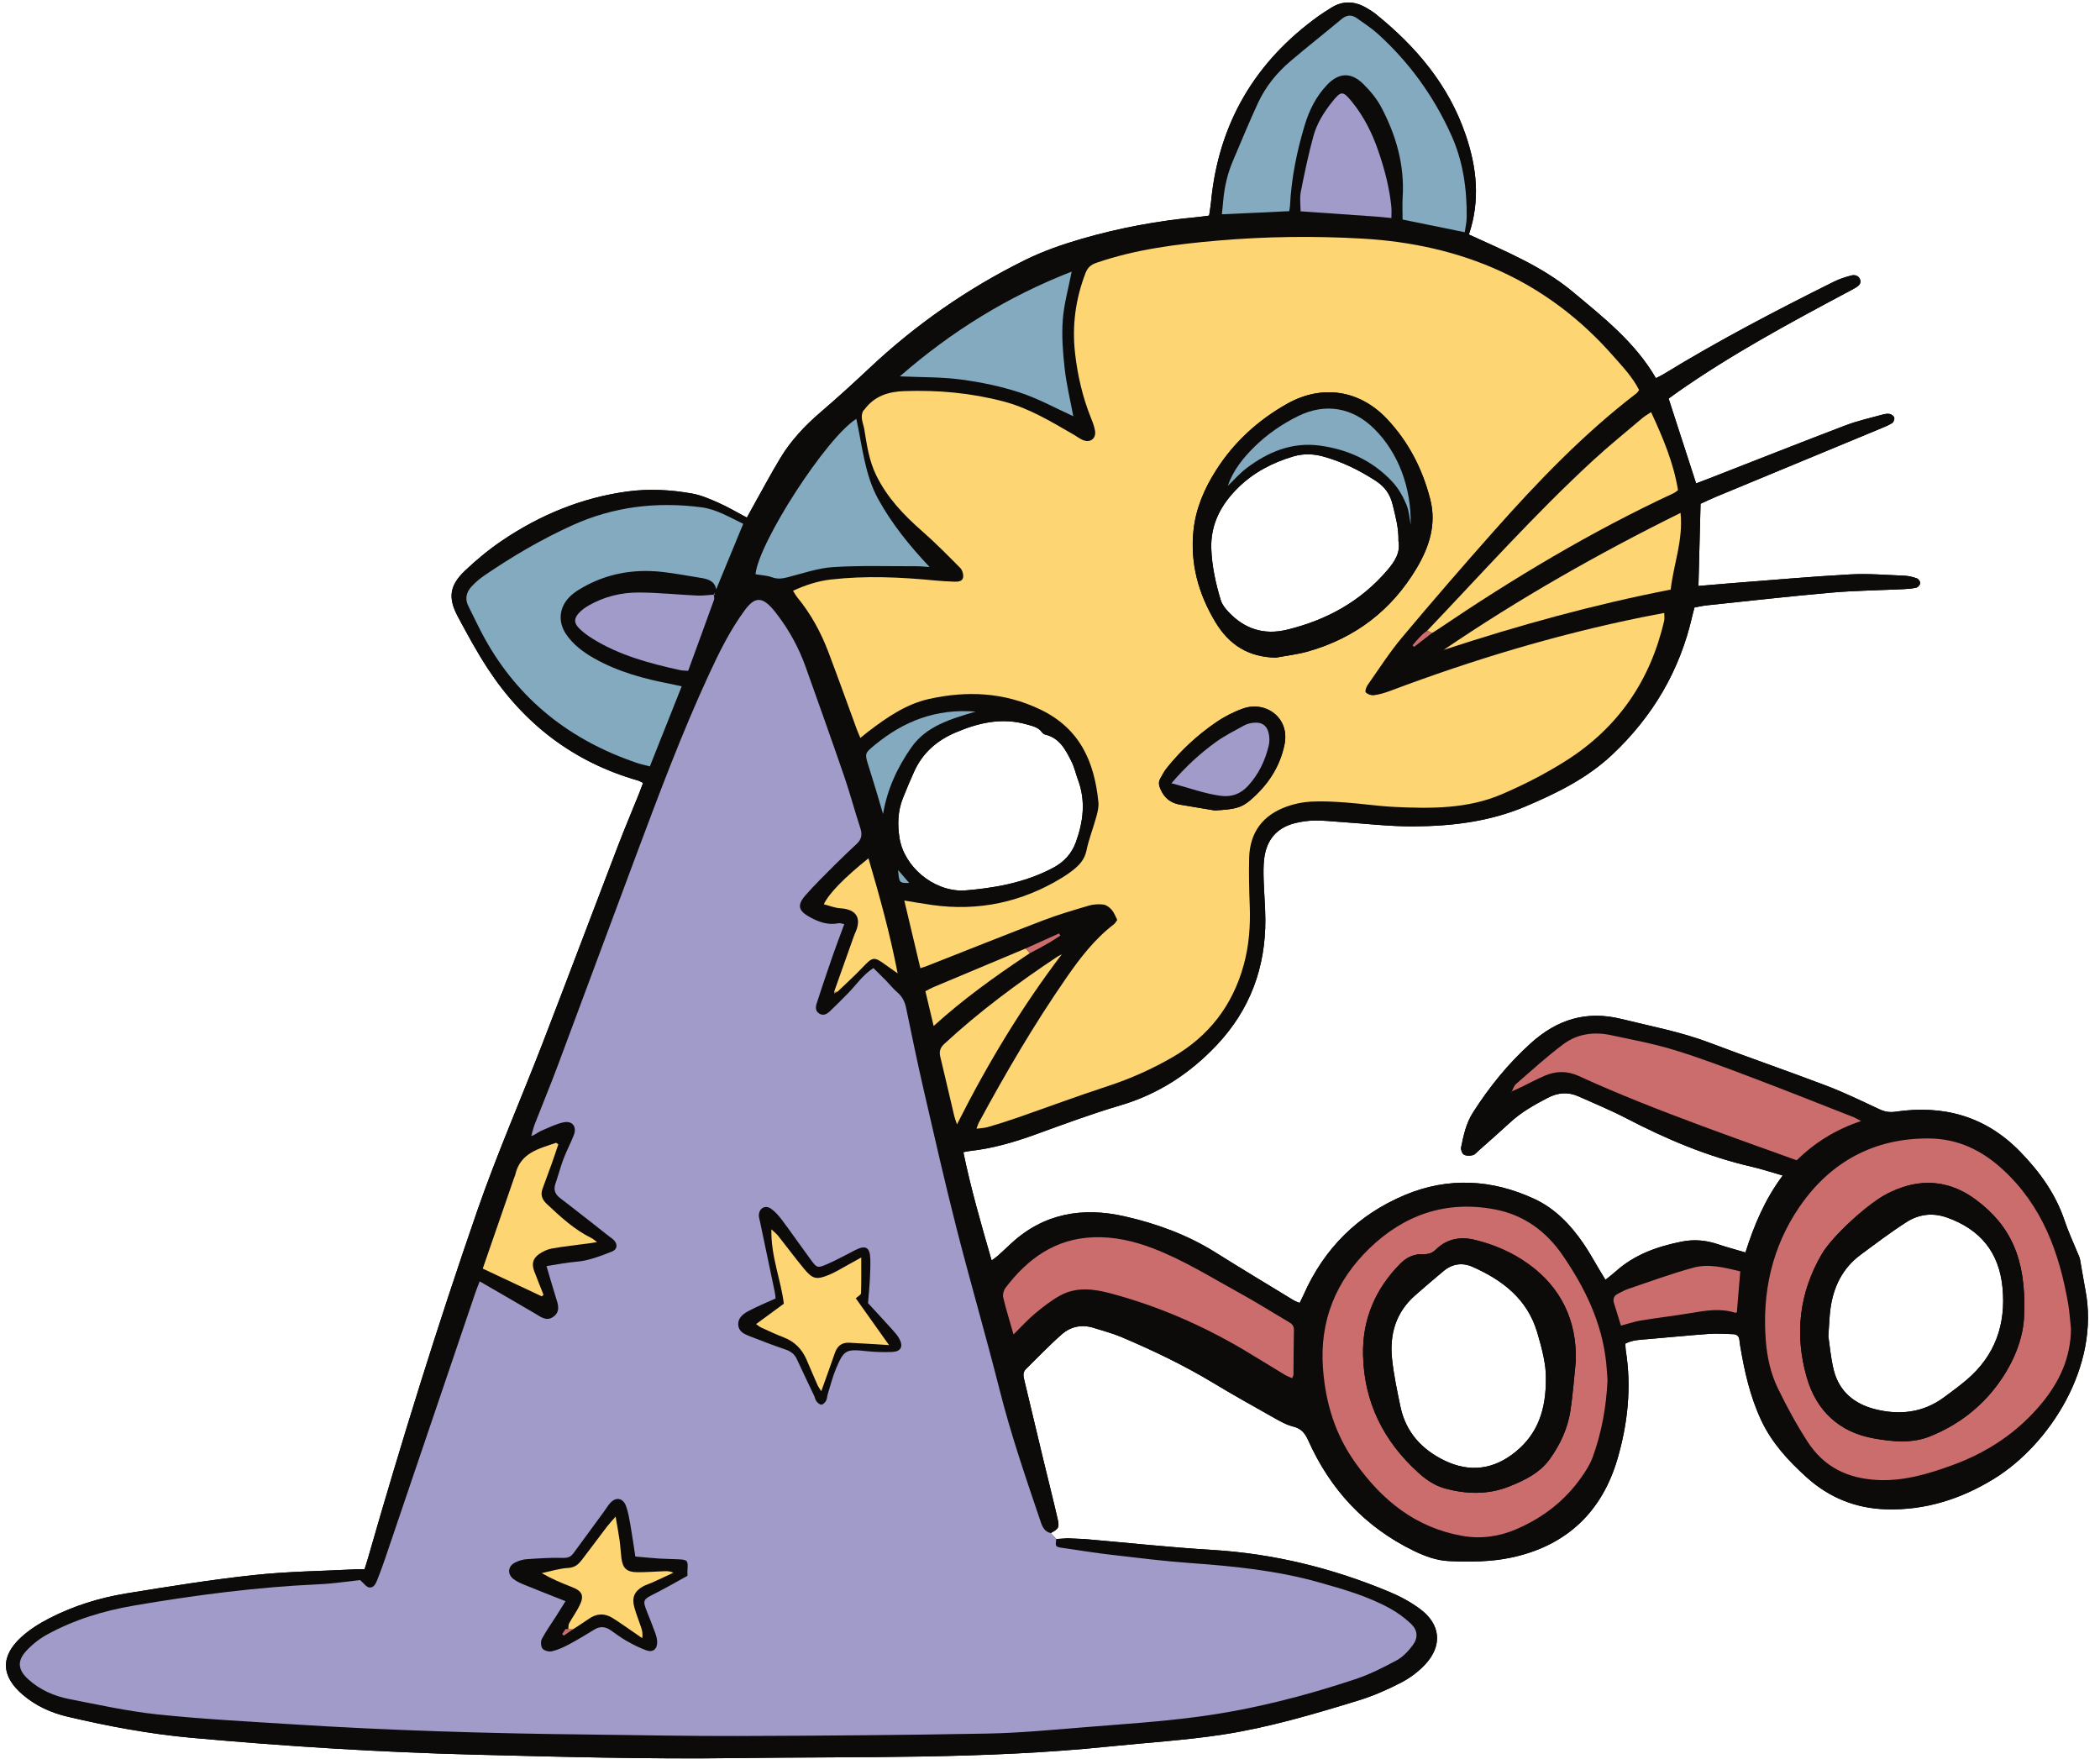
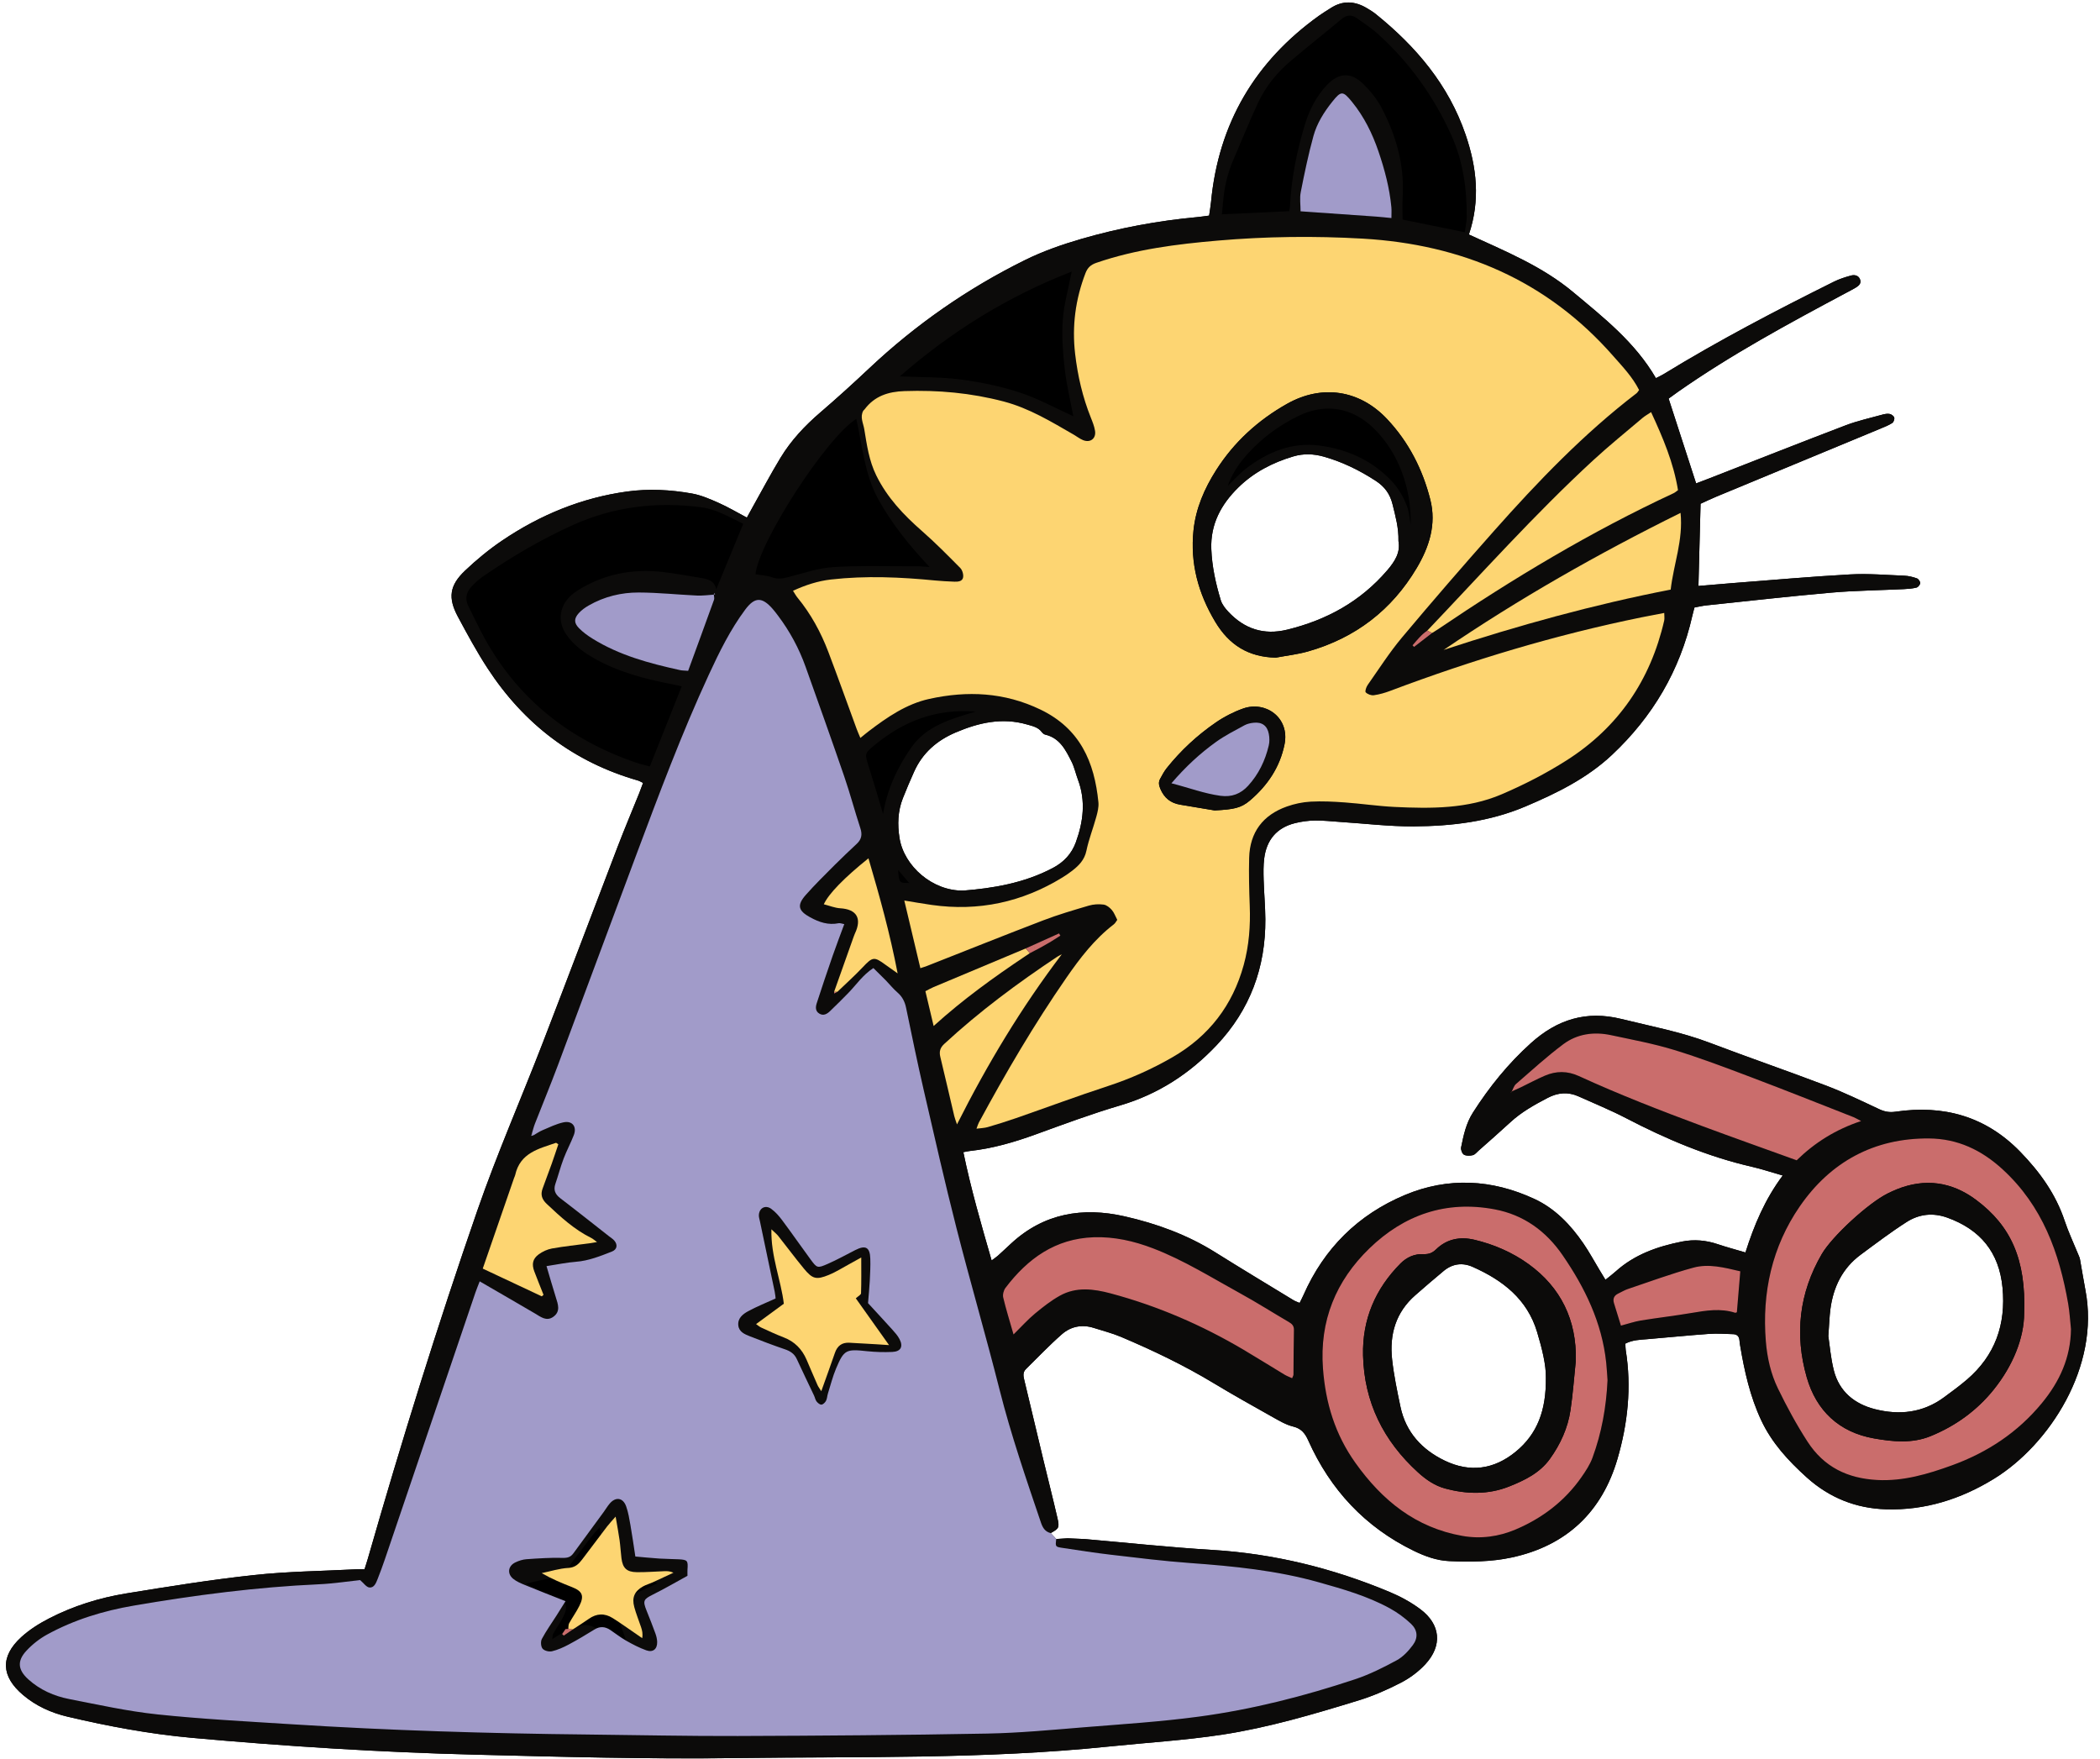
<svg xmlns="http://www.w3.org/2000/svg" height="354.9" preserveAspectRatio="xMidYMid meet" version="1.0" viewBox="-1.2 -0.5 423.7 354.9" width="423.7" zoomAndPan="magnify">
  <g id="change1_1">
    <path clip-rule="evenodd" d="M419.548,259.749c-0.396-2.039-0.701-4.097-1.079-6.141 c-0.076-0.415-0.279-0.81-0.44-1.206c-0.891-2.191-1.91-4.34-2.657-6.579c-1.811-5.434-5.038-9.899-8.986-13.958 c-6.973-7.167-15.47-9.488-25.152-8.065c-1.22,0.18-2.198-0.005-3.281-0.511c-3.504-1.637-6.992-3.339-10.602-4.715 c-7.836-2.986-15.772-5.711-23.612-8.688c-5.799-2.202-11.861-3.328-17.843-4.805c-7.005-1.729-12.891,0.077-18.234,4.894 c-4.585,4.133-8.358,8.809-11.667,13.979c-1.418,2.216-1.901,4.602-2.402,7.04c-0.093,0.453,0.202,1.252,0.568,1.467 c0.467,0.274,1.219,0.248,1.789,0.107c0.438-0.107,0.797-0.577,1.171-0.909c2.144-1.905,4.308-3.789,6.414-5.734 c2.241-2.069,4.866-3.526,7.54-4.923c2.03-1.061,4.1-1.246,6.211-0.296c3.201,1.44,6.463,2.768,9.571,4.386 c8.108,4.222,16.459,7.766,25.403,9.815c1.996,0.458,3.947,1.114,6.224,1.767c-3.587,4.806-5.761,9.981-7.518,15.523 c-2.044-0.605-3.839-1.078-5.593-1.671c-2.371-0.802-4.787-1.011-7.216-0.528c-4.907,0.975-9.548,2.591-13.363,6.021 c-0.621,0.56-1.297,1.058-2.075,1.688c-0.477-0.784-0.842-1.38-1.202-1.979c-1.074-1.78-2.063-3.617-3.236-5.329 c-2.589-3.779-5.718-7.068-9.922-9.015c-8.552-3.96-17.371-4.437-26.088-0.787c-9.447,3.956-16.319,10.755-20.478,20.192 c-0.226,0.513-0.492,1.007-0.779,1.59c-0.48-0.211-0.887-0.338-1.24-0.554c-5.264-3.208-10.547-6.384-15.77-9.656 c-5.666-3.551-11.863-5.802-18.313-7.263c-8.439-1.911-16.267-0.632-22.866,5.463c-0.895,0.826-1.779,1.666-2.685,2.479 c-0.338,0.304-0.727,0.552-1.268,0.957c-2.13-7.37-4.193-14.497-5.705-21.843c0.556-0.105,0.898-0.193,1.246-0.231 c4.594-0.5,8.981-1.769,13.315-3.343c5.658-2.057,11.313-4.159,17.081-5.861c7.664-2.26,14.042-6.418,19.464-12.156 c6.728-7.121,9.889-15.662,9.825-25.412c-0.018-2.651-0.266-5.301-0.343-7.953c-0.042-1.43-0.064-2.878,0.111-4.292 c0.462-3.725,2.5-6.202,6.184-7.131c1.307-0.33,2.681-0.515,4.028-0.536c1.715-0.027,3.435,0.176,5.151,0.287 c4.935,0.318,9.871,0.923,14.805,0.895c7.7-0.044,15.313-0.956,22.518-4.009c6.301-2.669,12.417-5.662,17.466-10.398 c8.222-7.714,13.726-17.028,16.225-28.066c0.123-0.546,0.28-1.084,0.438-1.688c0.849-0.153,1.613-0.343,2.391-0.424 c8.414-0.881,16.821-1.841,25.248-2.577c4.854-0.424,9.739-0.469,14.609-0.704c0.855-0.042,1.727-0.107,2.552-0.315 c0.321-0.082,0.729-0.583,0.74-0.907c0.012-0.321-0.36-0.842-0.678-0.953c-0.803-0.281-1.665-0.499-2.512-0.533 c-3.65-0.145-7.316-0.462-10.951-0.261c-7.946,0.439-15.876,1.151-23.813,1.76c-2.264,0.174-4.526,0.378-6.787,0.568 c0.145-5.63,0.284-11.029,0.428-16.582c0.971-0.44,2.063-0.972,3.183-1.436c11.057-4.589,22.12-9.165,33.178-13.751 c0.792-0.329,1.601-0.651,2.316-1.109c0.272-0.174,0.487-0.77,0.4-1.083c-0.087-0.317-0.551-0.667-0.903-0.738 c-0.467-0.094-1.005,0.001-1.479,0.133c-2.484,0.689-5.022,1.246-7.424,2.16c-9.178,3.497-18.31,7.113-27.46,10.683 c-0.914,0.356-1.833,0.699-2.708,1.032c-1.874-5.778-3.681-11.351-5.548-17.11c0.537-0.389,1.22-0.898,1.917-1.386 c10.72-7.498,22.198-13.708,33.717-19.851c0.695-0.371,1.4-0.727,2.078-1.128c0.64-0.379,1.235-0.868,0.895-1.714 c-0.325-0.805-1.12-0.936-1.824-0.743c-1.169,0.319-2.347,0.694-3.428,1.232c-11.685,5.814-23.252,11.848-34.391,18.67 c-0.464,0.285-0.969,0.505-1.529,0.793c-4.203-7.238-10.542-12.207-16.705-17.358c-6.235-5.212-13.682-8.245-21.028-11.622 c2.325-6.903,1.597-13.529-0.667-20.15c-3.443-10.068-9.999-17.767-18.118-24.323c-0.556-0.448-1.176-0.822-1.791-1.19 c-2.423-1.45-4.858-1.602-7.296-0.023c-0.782,0.507-1.586,0.983-2.343,1.525c-12.934,9.253-20.303,21.736-21.813,37.617 c-0.086,0.901-0.25,1.794-0.383,2.729c-0.911,0.118-1.613,0.231-2.32,0.297c-7.948,0.733-15.777,2.181-23.432,4.401 c-3.908,1.134-7.813,2.501-11.453,4.301c-11.507,5.693-21.961,12.961-31.329,21.775c-3.236,3.044-6.526,6.038-9.899,8.93 c-3.133,2.686-5.923,5.656-8.054,9.178c-2.003,3.31-3.815,6.733-5.709,10.108c-0.342,0.609-0.673,1.225-1.067,1.944 c-1.962-1.038-3.749-2.105-5.636-2.945c-1.756-0.782-3.574-1.581-5.446-1.915c-4.318-0.769-8.717-1.004-13.069-0.406 c-9.182,1.261-17.565,4.717-25.211,9.887c-2.66,1.798-5.176,3.87-7.505,6.083c-3.141,2.983-3.474,5.488-1.447,9.269 c1.896,3.536,3.811,7.08,6.001,10.435c7.334,11.235,17.373,18.923,30.348,22.638c0.329,0.094,0.626,0.297,1.019,0.488 c-0.276,0.736-0.512,1.407-0.777,2.066c-1.446,3.591-2.955,7.158-4.341,10.773c-5.056,13.187-10.027,26.407-15.117,39.582 c-4.367,11.3-9.241,22.419-13.205,33.855C87.072,266.91,79.8,290.33,73.035,313.903c-0.21,0.733-0.454,1.458-0.69,2.213 c-0.709,0-1.21-0.022-1.708,0.004c-6.875,0.357-13.783,0.421-20.616,1.161c-8.618,0.933-17.194,2.312-25.754,3.706 c-5.393,0.88-10.621,2.506-15.5,5.01c-2.02,1.037-4.016,2.285-5.682,3.811c-4.27,3.908-4.067,7.917,0.365,11.67 c2.626,2.225,5.689,3.601,9.011,4.382c8.245,1.938,16.568,3.493,25.004,4.255c19.003,1.716,38.046,2.918,57.119,3.399 c17.493,0.441,34.999,0.926,52.49,0.694c25.159-0.333,50.36,0.257,75.455-2.332c7.63-0.787,15.309-1.245,22.882-2.399 c9.363-1.429,18.465-4.136,27.513-6.912c2.931-0.899,5.787-2.153,8.514-3.562c1.811-0.936,3.556-2.227,4.938-3.721 c3.493-3.776,3.095-8.055-1.024-11.126c-1.875-1.398-4.001-2.552-6.163-3.457c-11.464-4.798-23.363-7.738-35.819-8.492 c-8.585-0.52-17.146-1.446-25.718-2.192c-1.15-0.05-2.301-0.1-3.45-0.149c-0.765,0.047-1.53,0.095-2.296,0.142 c-0.37-0.399-0.74-0.798-1.11-1.197c1.664-0.922,1.802-1.096,1.347-3.067c-0.901-3.911-1.895-7.802-2.833-11.705 c-1.273-5.297-2.525-10.6-3.799-15.897c-0.206-0.854-0.452-1.699,0.281-2.419c2.402-2.358,4.726-4.807,7.253-7.023 c1.82-1.597,4.08-2.038,6.467-1.275c1.843,0.588,3.733,1.068,5.508,1.819c6.409,2.715,12.677,5.716,18.649,9.321 c3.929,2.371,7.937,4.612,11.938,6.859c1.309,0.734,2.653,1.537,4.085,1.887c1.677,0.41,2.421,1.368,3.086,2.851 c4.445,9.909,11.433,17.434,21.254,22.219c2.271,1.106,4.642,1.979,7.187,2.087c4.218,0.18,8.412,0.166,12.597-0.734 c11.111-2.39,18.221-9.256,21.33-19.891c2.071-7.082,2.873-14.494,1.666-21.941c-0.065-0.408-0.045-0.829-0.068-1.316 c1.447-0.747,2.943-0.774,4.43-0.897c4.144-0.344,8.28-0.767,12.427-1.063c1.632-0.116,3.282-0.003,4.923,0.057 c0.735,0.026,1.176,0.458,1.235,1.229c0.028,0.356,0.078,0.713,0.138,1.066c0.868,5.176,2.002,10.269,4.245,15.064 c2.144,4.583,5.462,8.172,9.17,11.522c4.578,4.136,9.968,6.268,16.009,6.453c7.87,0.241,15.122-2.049,21.828-6.181 C412.262,290.982,422.555,275.202,419.548,259.749z M114.371,328.25c1.075-0.707,2.171-1.384,3.22-2.128 C116.542,326.867,115.446,327.543,114.371,328.25c-0.608,0.416-1.216,0.831-1.823,1.247 C113.155,329.082,113.763,328.667,114.371,328.25z M167.764,199.599c-0.217,0.119-0.435,0.239-0.651,0.359 C167.329,199.838,167.546,199.718,167.764,199.599c1.698-1.636,3.46-3.21,5.077-4.922 C171.224,196.389,169.461,197.963,167.764,199.599z M215.868,169.426c-0.841,2.319-2.41,4.005-4.603,5.171 c-5.902,3.137-12.316,4.125-18.066,4.585c-6.208,0.136-11.992-4.905-12.907-10.584c-0.439-2.729-0.356-5.442,0.672-8.05 c0.708-1.797,1.471-3.576,2.261-5.34c1.697-3.792,4.597-6.313,8.382-7.926c4.659-1.986,9.394-3.068,14.434-1.608 c1.106,0.321,2.234,0.538,2.978,1.553c0.157,0.214,0.419,0.428,0.669,0.486c2.94,0.685,4.128,3.102,5.313,5.455 c0.575,1.142,0.84,2.437,1.292,3.644C217.891,161.08,217.374,165.275,215.868,169.426z M248.629,97.871 c3.119-3.067,6.934-5.051,11.128-6.29c2.056-0.607,4.114-0.525,6.155,0.055c3.755,1.067,7.223,2.764,10.482,4.891 c1.733,1.131,2.856,2.595,3.376,4.736c0.577,2.377,1.25,4.702,1.187,7.418c0.423,2.244-0.684,4.043-2.281,5.904 c-5.402,6.292-12.229,10.018-20.18,11.958c-4.712,1.149-8.634-0.15-11.883-3.634c-0.62-0.666-1.248-1.459-1.505-2.305 c-1.021-3.363-1.778-6.78-1.913-10.329C243.003,105.232,245.2,101.243,248.629,97.871z M287.743,127.211 c-1.213,0.936-2.425,1.872-3.638,2.808C285.318,129.083,286.53,128.147,287.743,127.211c0.364-0.228,0.735-0.444,1.091-0.685 C288.478,126.767,288.107,126.983,287.743,127.211z M281.354,283.306c-0.661-3.151-1.327-6.32-1.679-9.517 c-0.557-5.04,0.733-9.535,4.704-12.99c1.89-1.645,3.776-3.293,5.709-4.885c1.763-1.452,3.773-1.734,5.851-0.809 c6.032,2.688,10.986,6.469,12.993,13.148c0.992,3.306,1.818,6.639,1.768,9.216c0.071,6.519-1.685,11.341-6.133,14.962 c-4.373,3.561-9.208,4.2-14.267,1.767C285.691,291.982,282.438,288.463,281.354,283.306z M368.788,275.949 c-0.625-2.478-0.822-5.063-1.099-6.866c0.174-2.351,0.212-3.931,0.419-5.487c0.592-4.438,2.431-8.228,6.099-10.943 c3.046-2.256,6.074-4.554,9.264-6.594c2.509-1.604,5.298-1.944,8.234-0.886c6.664,2.403,10.443,7.002,11.126,14.103 c0.715,7.428-1.485,13.72-7.231,18.616c-1.468,1.251-3.032,2.394-4.587,3.538c-4.235,3.118-8.983,3.633-13.919,2.379 C372.946,282.753,369.871,280.248,368.788,275.949z M303.821,219.704C303.821,219.703,303.821,219.703,303.821,219.704 C303.821,219.703,303.821,219.703,303.821,219.704c0.202-0.392,0.353-0.844,0.588-1.195 C304.173,218.86,304.023,219.312,303.821,219.704c0.617-0.28,1.239-0.549,1.85-0.844 C305.06,219.155,304.437,219.423,303.821,219.704z" fill-rule="evenodd" />
  </g>
  <g>
    <g clip-rule="evenodd" fill-rule="evenodd">
      <g id="change2_1">
        <path d="M106.425,228.563c0.616-0.352,1.205-0.768,1.854-1.04 c1.379-0.58,2.751-1.262,4.197-1.577c1.791-0.393,2.761,0.857,2.102,2.569c-0.619,1.604-1.448,3.127-2.055,4.734 c-0.631,1.67-1.081,3.406-1.661,5.097c-0.44,1.283-0.021,2.142,1.032,2.942c3.308,2.519,6.561,5.109,9.833,7.674 c0.338,0.265,0.72,0.492,0.999,0.811c0.754,0.861,0.6,1.824-0.478,2.243c-2.333,0.905-4.65,1.854-7.21,2.051 c-1.904,0.146-3.789,0.548-5.969,0.88c0.667,2.244,1.245,4.287,1.885,6.311c0.443,1.402,0.983,2.839-0.503,3.907 c-1.398,1.005-2.551,0.013-3.728-0.677c-3.635-2.133-7.287-4.236-11.134-6.469c-0.361,0.941-0.635,1.586-0.859,2.247 c-6.086,17.924-12.165,35.85-18.252,53.773c-0.461,1.356-0.956,2.704-1.484,4.037c-0.317,0.799-0.695,1.817-1.675,1.704 c-0.606-0.069-1.128-0.873-1.854-1.488c-2.604,0.272-5.444,0.716-8.298,0.844c-12.561,0.564-24.996,2.185-37.373,4.306 c-6.117,1.048-12.011,2.84-17.469,5.829c-1.542,0.845-3.002,1.992-4.196,3.282c-1.918,2.071-1.717,3.866,0.393,5.773 c2.35,2.123,5.19,3.373,8.244,3.97c5.909,1.154,11.817,2.465,17.792,3.096c8.907,0.941,17.866,1.401,26.81,1.973 c20.045,1.281,40.115,1.88,60.198,2.09c10.041,0.105,20.081,0.333,30.121,0.298c16.782-0.059,33.565-0.18,50.344-0.491 c6.588-0.123,13.171-0.762,19.746-1.292c7.646-0.615,15.317-1.107,22.914-2.127c10.75-1.442,21.255-4.124,31.546-7.548 c2.904-0.966,5.691-2.366,8.39-3.83c1.267-0.687,2.359-1.873,3.237-3.052c1.095-1.471,0.971-3.033-0.362-4.295 c-1.284-1.215-2.763-2.295-4.314-3.144c-4.495-2.459-9.4-3.86-14.308-5.239c-8.474-2.382-17.162-3.25-25.904-3.879 c-5.358-0.385-10.697-1.057-16.035-1.679c-3.274-0.381-6.533-0.894-9.794-1.384c-1.426-0.215-1.419-0.256-1.238-1.787 c0.766-0.047,1.531-0.095,2.296-0.142c1.149,0.05,2.3,0.1,3.45,0.149c8.572,0.746,17.133,1.673,25.718,2.192 c12.456,0.754,24.355,3.694,35.819,8.492c2.162,0.905,4.288,2.059,6.163,3.457c4.119,3.071,4.518,7.35,1.024,11.126 c-1.382,1.494-3.127,2.785-4.938,3.721c-2.727,1.408-5.583,2.662-8.514,3.562c-9.048,2.776-18.149,5.483-27.513,6.912 c-7.573,1.154-15.252,1.612-22.882,2.399c-25.095,2.589-50.295,1.999-75.455,2.332c-17.491,0.231-34.998-0.253-52.49-0.694 c-19.073-0.481-38.116-1.684-57.119-3.399c-8.436-0.762-16.759-2.316-25.004-4.255c-3.321-0.781-6.384-2.157-9.011-4.382 c-4.432-3.753-4.635-7.762-0.365-11.67c1.666-1.525,3.662-2.773,5.682-3.811c4.879-2.504,10.107-4.13,15.5-5.01 c8.56-1.395,17.136-2.773,25.754-3.706c6.833-0.74,13.741-0.804,20.616-1.161c0.498-0.026,0.999-0.004,1.708-0.004 c0.236-0.755,0.479-1.479,0.69-2.213c6.765-23.573,14.037-46.993,22.068-70.161c3.964-11.437,8.838-22.556,13.205-33.855 c5.09-13.175,10.061-26.395,15.117-39.582c1.386-3.615,2.895-7.182,4.341-10.773c0.265-0.659,0.501-1.33,0.777-2.066 c-0.393-0.191-0.69-0.394-1.019-0.488c-12.976-3.715-23.014-11.403-30.348-22.638c-2.19-3.355-4.106-6.899-6.001-10.435 c-2.027-3.781-1.694-6.286,1.447-9.269c2.329-2.213,4.845-4.285,7.505-6.083c7.646-5.17,16.03-8.626,25.211-9.887 c4.353-0.598,8.751-0.363,13.069,0.406c1.872,0.333,3.689,1.133,5.446,1.915c1.888,0.84,3.674,1.907,5.636,2.945 c0.394-0.719,0.725-1.335,1.067-1.944c1.894-3.375,3.706-6.799,5.709-10.108c2.131-3.521,4.921-6.492,8.054-9.178 c3.373-2.892,6.663-5.885,9.899-8.93c9.368-8.813,19.822-16.082,31.329-21.775c3.64-1.8,7.544-3.167,11.453-4.301 c7.654-2.221,15.483-3.668,23.432-4.401c0.707-0.065,1.409-0.179,2.32-0.297c0.133-0.935,0.297-1.828,0.383-2.729 c1.511-15.881,8.88-28.364,21.813-37.617c0.757-0.542,1.561-1.018,2.343-1.525c2.438-1.579,4.873-1.427,7.296,0.023 c0.615,0.368,1.235,0.742,1.791,1.19c8.119,6.556,14.675,14.255,18.118,24.323c2.264,6.622,2.992,13.248,0.667,20.15 c7.347,3.377,14.793,6.41,21.028,11.622c6.163,5.151,12.502,10.12,16.705,17.358c0.561-0.288,1.065-0.508,1.529-0.793 c11.139-6.822,22.706-12.856,34.391-18.67c1.081-0.538,2.259-0.913,3.428-1.232c0.704-0.192,1.499-0.062,1.824,0.743 c0.341,0.846-0.255,1.335-0.895,1.714c-0.678,0.402-1.383,0.758-2.078,1.128c-11.519,6.143-22.997,12.353-33.717,19.851 c-0.697,0.488-1.38,0.998-1.917,1.386c1.867,5.759,3.674,11.333,5.548,17.11c0.875-0.333,1.794-0.675,2.708-1.032 c9.15-3.57,18.282-7.187,27.46-10.683c2.401-0.915,4.939-1.471,7.424-2.16c0.475-0.132,1.013-0.227,1.479-0.133 c0.353,0.071,0.816,0.421,0.903,0.738c0.087,0.313-0.128,0.909-0.4,1.083c-0.716,0.458-1.524,0.78-2.316,1.109 c-11.058,4.586-22.121,9.162-33.178,13.751c-1.12,0.464-2.212,0.996-3.183,1.436c-0.144,5.552-0.283,10.952-0.428,16.582 c2.261-0.19,4.523-0.394,6.787-0.568c7.937-0.609,15.866-1.321,23.813-1.76c3.635-0.201,7.301,0.116,10.951,0.261 c0.847,0.034,1.709,0.252,2.512,0.533c0.317,0.11,0.689,0.631,0.678,0.953c-0.012,0.323-0.419,0.825-0.74,0.907 c-0.825,0.208-1.696,0.274-2.552,0.315c-4.87,0.235-9.756,0.28-14.609,0.704c-8.427,0.736-16.834,1.696-25.248,2.577 c-0.777,0.082-1.542,0.271-2.391,0.424c-0.158,0.604-0.315,1.143-0.438,1.688c-2.499,11.038-8.003,20.352-16.225,28.066 c-5.049,4.736-11.165,7.729-17.466,10.398c-7.205,3.053-14.817,3.965-22.518,4.009c-4.934,0.028-9.87-0.577-14.805-0.895 c-1.717-0.111-3.437-0.313-5.151-0.287c-1.348,0.021-2.722,0.207-4.028,0.536c-3.684,0.93-5.722,3.406-6.184,7.131 c-0.176,1.415-0.153,2.863-0.111,4.292c0.077,2.652,0.325,5.301,0.343,7.953c0.063,9.75-3.098,18.291-9.825,25.412 c-5.422,5.738-11.8,9.896-19.464,12.156c-5.769,1.702-11.423,3.805-17.081,5.861c-4.333,1.574-8.721,2.843-13.315,3.343 c-0.348,0.038-0.69,0.126-1.246,0.231c1.511,7.346,3.575,14.473,5.705,21.843c0.541-0.405,0.929-0.653,1.268-0.957 c0.906-0.813,1.79-1.653,2.685-2.479c6.6-6.095,14.427-7.374,22.866-5.463c6.45,1.461,12.647,3.712,18.313,7.263 c5.223,3.272,10.506,6.448,15.77,9.656c0.354,0.216,0.76,0.343,1.24,0.554c0.287-0.583,0.554-1.077,0.779-1.59 c4.158-9.438,11.03-16.236,20.478-20.192c8.717-3.649,17.536-3.173,26.088,0.787c4.204,1.946,7.333,5.235,9.922,9.015 c1.173,1.712,2.162,3.549,3.236,5.329c0.36,0.599,0.726,1.194,1.202,1.979c0.778-0.63,1.454-1.128,2.075-1.688 c3.815-3.431,8.456-5.047,13.363-6.021c2.429-0.482,4.845-0.273,7.216,0.528c1.754,0.593,3.549,1.065,5.593,1.671 c1.757-5.542,3.931-10.718,7.518-15.523c-2.276-0.652-4.228-1.309-6.224-1.767c-8.944-2.05-17.295-5.594-25.403-9.815 c-3.108-1.618-6.37-2.945-9.571-4.386c-2.111-0.95-4.181-0.765-6.211,0.296c-2.674,1.396-5.299,2.854-7.54,4.923 c-2.106,1.945-4.271,3.829-6.414,5.734c-0.374,0.332-0.732,0.802-1.171,0.909c-0.57,0.141-1.322,0.167-1.789-0.107 c-0.366-0.215-0.661-1.014-0.568-1.467c0.501-2.438,0.984-4.824,2.402-7.04c3.309-5.17,7.082-9.846,11.667-13.979 c5.344-4.816,11.229-6.623,18.234-4.894c5.981,1.477,12.044,2.603,17.843,4.805c7.84,2.978,15.776,5.702,23.612,8.688 c3.609,1.376,7.098,3.078,10.602,4.715c1.083,0.506,2.062,0.69,3.281,0.511c9.683-1.423,18.18,0.898,25.152,8.065 c3.948,4.059,7.176,8.524,8.986,13.958c0.747,2.239,1.767,4.388,2.657,6.579c0.161,0.396,0.364,0.791,0.44,1.206 c0.378,2.044,0.683,4.102,1.079,6.141c3.007,15.453-7.286,31.233-18.404,38.084c-6.706,4.132-13.958,6.422-21.828,6.181 c-6.041-0.186-11.431-2.317-16.009-6.453c-3.708-3.351-7.026-6.939-9.17-11.522c-2.243-4.796-3.377-9.889-4.245-15.064 c-0.06-0.354-0.109-0.71-0.138-1.066c-0.06-0.771-0.5-1.202-1.235-1.229c-1.641-0.06-3.291-0.173-4.923-0.057 c-4.146,0.296-8.283,0.719-12.427,1.063c-1.486,0.123-2.982,0.15-4.43,0.897c0.023,0.487,0.003,0.908,0.068,1.316 c1.207,7.447,0.405,14.859-1.666,21.941c-3.109,10.635-10.219,17.501-21.33,19.891c-4.185,0.9-8.379,0.914-12.597,0.734 c-2.545-0.107-4.916-0.98-7.187-2.087c-9.821-4.785-16.809-12.31-21.254-22.219c-0.665-1.482-1.409-2.44-3.086-2.851 c-1.432-0.35-2.776-1.152-4.085-1.887c-4.001-2.247-8.009-4.488-11.938-6.859c-5.973-3.605-12.24-6.606-18.649-9.321 c-1.774-0.751-3.665-1.231-5.508-1.819c-2.387-0.763-4.646-0.321-6.467,1.275c-2.527,2.217-4.851,4.665-7.253,7.023 c-0.733,0.72-0.487,1.565-0.281,2.419c1.274,5.298,2.525,10.601,3.799,15.897c0.938,3.903,1.932,7.794,2.833,11.705 c0.455,1.972,0.317,2.146-1.347,3.067c-1.111-0.257-1.605-1.061-1.948-2.071c-3.01-8.888-6.065-17.752-8.368-26.87 c-2.755-10.906-5.913-21.711-8.694-32.61c-2.356-9.234-4.465-18.533-6.604-27.821c-1.271-5.518-2.412-11.064-3.56-16.609 c-0.259-1.253-0.771-2.253-1.747-3.097c-0.863-0.745-1.58-1.655-2.381-2.475c-0.791-0.809-1.606-1.595-2.47-2.45 c-2.168,1.403-3.474,3.415-5.112,5.084c-1.202,1.225-2.411,2.444-3.655,3.625c-0.587,0.559-1.297,0.983-2.129,0.491 c-0.853-0.505-0.773-1.359-0.53-2.111c1.036-3.203,2.113-6.393,3.216-9.572c0.725-2.088,1.52-4.151,2.339-6.376 c-0.5-0.088-0.844-0.245-1.143-0.184c-2.1,0.426-3.938-0.207-5.755-1.2c-2.386-1.304-2.706-2.434-0.864-4.513 c1.85-2.088,3.846-4.048,5.817-6.025c1.465-1.47,2.985-2.887,4.496-4.313c0.938-0.885,1.109-1.849,0.699-3.097 c-1.139-3.472-2.073-7.013-3.26-10.468c-2.537-7.387-5.167-14.742-7.789-22.1c-1.332-3.737-3.201-7.198-5.594-10.369 c-0.345-0.458-0.693-0.916-1.071-1.346c-2.12-2.414-3.593-2.439-5.532,0.167c-3.006,4.042-5.218,8.54-7.329,13.105 c-5.478,11.854-10.043,24.071-14.616,36.286c-5.302,14.16-10.536,28.347-15.835,42.509c-1.482,3.959-3.101,7.867-4.64,11.806 c-0.257,0.659-0.421,1.354-0.628,2.034c-0.044,0.146-0.088,0.293-0.132,0.438C106.125,228.64,106.275,228.601,106.425,228.563z M205.632,192.442c0.12-0.08,0.24-0.161,0.36-0.241c0.196-0.128,0.393-0.257,0.589-0.385c0.746-0.391,1.498-0.771,2.237-1.176 c0.684-0.373,1.36-0.761,2.027-1.163c0.643-0.388,1.269-0.803,1.902-1.206c-0.092-0.148-0.184-0.298-0.276-0.447 c-2.234,1.007-4.469,2.015-6.704,3.021c-6.211,2.603-12.423,5.202-18.631,7.812c-0.514,0.217-0.999,0.502-1.631,0.824 c0.535,2.254,1.051,4.432,1.666,7.023C193.164,201.083,199.326,196.666,205.632,192.442z M167.764,199.599 c1.698-1.636,3.46-3.21,5.077-4.922c2.015-2.135,2.31-2.223,4.609-0.531c0.68,0.5,1.377,0.977,2.461,1.743 c-1.563-8.139-3.657-15.638-5.889-23.222c-4.89,3.926-8.028,7.141-9.011,9.277c1.131,0.287,2.219,0.743,3.33,0.81 c3.238,0.194,4.435,1.975,2.934,5.12c-0.092,0.193-0.164,0.397-0.236,0.6c-1.318,3.71-2.635,7.421-3.952,11.132 c0.008,0.117,0.016,0.235,0.024,0.353C167.329,199.838,167.546,199.718,167.764,199.599z M142.809,119.474 c-1.121,0.067-2.247,0.234-3.363,0.183c-3.926-0.182-7.849-0.604-11.774-0.618c-3.534-0.012-6.962,0.828-10.078,2.61 c-0.733,0.419-1.458,0.934-2.019,1.556c-0.982,1.089-0.989,1.982,0.037,3.029c0.79,0.807,1.734,1.494,2.696,2.094 c5.43,3.391,11.508,5.013,17.676,6.369c0.463,0.102,0.951,0.09,1.659,0.151c1.763-4.825,3.509-9.581,5.225-14.349 c0.106-0.294-0.026-0.674-0.047-1.014c0.089-0.038,0.178-0.077,0.267-0.115c-0.045-0.069-0.09-0.139-0.136-0.208 C142.903,119.267,142.856,119.371,142.809,119.474z M287.743,127.211c0.364-0.228,0.735-0.444,1.091-0.685 c15.221-10.301,30.934-19.748,47.621-27.51c0.309-0.143,0.57-0.385,0.904-0.616c-0.9-5.554-3.038-10.587-5.433-15.752 c-0.718,0.485-1.272,0.79-1.745,1.191c-3.333,2.83-6.741,5.58-9.954,8.542c-11.77,10.846-22.427,22.781-33.456,34.352 c-1.203,0.803-2.059,1.911-2.979,2.963c0.104,0.108,0.208,0.216,0.313,0.323C285.318,129.083,286.53,128.147,287.743,127.211z M303.752,219.734c0.64-0.291,1.285-0.568,1.918-0.874c1.61-0.777,3.188-1.631,4.829-2.335c2.274-0.975,4.542-0.984,6.859,0.079 c8.139,3.734,16.483,6.972,24.874,10.087c6.301,2.339,12.636,4.582,19.069,6.908c3.648-3.56,7.845-6.209,13.002-7.92 c-0.783-0.406-1.141-0.634-1.527-0.785c-6.868-2.691-13.719-5.43-20.618-8.038c-5.155-1.949-10.317-3.913-15.583-5.523 c-4.163-1.273-8.477-2.072-12.744-2.984c-3.441-0.736-6.815-0.273-9.633,1.838c-3.314,2.482-6.387,5.29-9.52,8.009 c-0.43,0.373-0.602,1.045-0.893,1.577c-0.071,0.081-0.144,0.162-0.215,0.243C303.632,219.921,303.693,219.828,303.752,219.734z M173.25,82.077c-0.09,0.094-0.181,0.189-0.271,0.283c-0.708,1.28-0.002,2.513,0.198,3.731c0.521,3.174,0.959,6.355,2.419,9.324 c2.205,4.484,5.515,7.972,9.216,11.215c2.692,2.359,5.215,4.916,7.734,7.463c0.419,0.424,0.669,1.287,0.575,1.879 c-0.133,0.826-1.012,0.911-1.749,0.881c-1.288-0.052-2.578-0.111-3.861-0.237c-7.008-0.686-14.022-1-21.04-0.203 c-2.64,0.299-5.146,1.111-7.674,2.28c0.362,0.557,0.592,0.998,0.901,1.374c2.717,3.303,4.732,7.014,6.24,10.99 c1.958,5.16,3.809,10.36,5.713,15.542c0.208,0.563,0.459,1.111,0.74,1.786c0.675-0.545,1.161-0.957,1.667-1.342 c3.73-2.84,7.629-5.523,12.244-6.536c7.657-1.68,15.142-1.359,22.449,2.166c7.968,3.844,10.866,10.558,11.666,18.694 c0.096,0.965-0.169,2-0.432,2.958c-0.626,2.279-1.508,4.499-1.987,6.804c-0.389,1.868-1.525,3.008-2.896,4.065 c-0.623,0.48-1.276,0.929-1.947,1.34c-8.131,4.991-16.918,6.883-26.379,5.54c-1.74-0.247-3.471-0.556-5.523-0.887 c1.112,4.684,2.161,9.101,3.242,13.652c0.594-0.199,0.99-0.312,1.371-0.462c7.805-3.069,15.588-6.193,23.421-9.189 c3.007-1.15,6.109-2.061,9.2-2.972c0.938-0.276,2.002-0.335,2.972-0.21c0.601,0.077,1.237,0.598,1.665,1.086 c0.464,0.53,0.705,1.254,1.098,1.997c-0.205,0.269-0.399,0.674-0.719,0.919c-3.867,2.968-6.786,6.775-9.529,10.734 c-6.501,9.384-12.262,19.217-17.684,29.254c-0.162,0.3-0.249,0.642-0.471,1.227c0.9-0.121,1.612-0.129,2.27-0.322 c1.923-0.563,3.839-1.157,5.731-1.815c6.158-2.142,12.271-4.421,18.468-6.446c4.596-1.503,8.964-3.455,13.128-5.867 c7.3-4.227,12.079-10.425,14.319-18.58c1.076-3.915,1.369-7.89,1.218-11.931c-0.121-3.223-0.204-6.453-0.119-9.675 c0.137-5.159,2.761-8.646,7.597-10.362c1.533-0.544,3.193-0.897,4.814-0.986c2.282-0.125,4.589-0.007,6.873,0.158 c3.36,0.243,6.705,0.748,10.066,0.91c7.336,0.354,14.718,0.396,21.604-2.554c4.53-1.94,8.977-4.22,13.128-6.869 c10.393-6.632,16.893-16.137,19.654-28.167c0.101-0.439,0.013-0.921,0.013-1.553c-1.62,0.313-3.091,0.582-4.556,0.88 c-17.323,3.528-34.191,8.61-50.725,14.839c-1.066,0.401-2.185,0.728-3.308,0.883c-0.532,0.074-1.279-0.199-1.642-0.585 c-0.191-0.204,0.108-1.076,0.403-1.495c2.265-3.223,4.398-6.564,6.922-9.576c6.078-7.254,12.275-14.412,18.557-21.491 c8.863-9.986,18.098-19.604,28.738-27.757c0.211-0.161,0.344-0.424,0.537-0.671c-1.337-2.651-3.335-4.712-5.219-6.861 c-13.396-15.278-30.596-22.536-50.565-23.686c-9.739-0.56-19.494-0.442-29.233,0.397c-8.307,0.717-16.538,1.75-24.476,4.48 c-1.13,0.388-1.775,0.965-2.204,2.079c-2.024,5.258-2.744,10.658-2.098,16.261c0.514,4.442,1.512,8.752,3.177,12.908 c0.346,0.862,0.701,1.749,0.844,2.657c0.245,1.559-0.955,2.466-2.426,1.868c-0.655-0.266-1.229-0.73-1.85-1.088 c-4.533-2.611-8.996-5.346-14.139-6.699c-6.577-1.73-13.239-2.335-20.03-2.103C178.006,78.516,175.266,79.395,173.25,82.077z M416.646,267.654c-0.184-1.707-0.273-3.43-0.567-5.117c-1.792-10.293-5.197-19.734-13.206-27.092 c-4.305-3.954-9.131-6.21-14.871-6.255c-11.096-0.086-19.897,4.733-26.09,13.727c-5.579,8.104-7.635,17.38-6.833,27.21 c0.27,3.299,0.993,6.536,2.451,9.532c1.785,3.671,3.724,7.249,5.951,10.696c3.354,5.189,8.153,7.432,14.075,7.745 c5.264,0.279,10.239-1.202,15.078-2.959c7.115-2.584,13.276-6.632,18.158-12.574C414.388,278.191,416.572,273.388,416.646,267.654 z M136.345,137.971c-0.958-0.21-1.499-0.342-2.044-0.446c-5.443-1.038-10.766-2.45-15.63-5.209 c-2.196-1.245-4.214-2.739-5.655-4.868c-1.661-2.455-1.415-5.345,0.654-7.475c0.542-0.558,1.19-1.038,1.854-1.45 c5.198-3.223,10.882-4.299,16.905-3.632c2.561,0.283,5.097,0.787,7.646,1.181c1.519,0.235,2.931,0.612,3.224,2.344 c1.817-4.403,3.607-8.74,5.46-13.233c-2.834-1.361-5.418-2.947-8.462-3.339c-9.003-1.162-17.668-0.156-26.035,3.639 c-6.235,2.828-12.08,6.262-17.709,10.106c-0.939,0.641-1.83,1.397-2.601,2.231c-1.046,1.131-1.414,2.469-0.658,3.957 c1.102,2.169,2.113,4.389,3.29,6.517c6.886,12.45,17.328,20.582,30.693,25.124c0.792,0.269,1.617,0.439,2.64,0.712 C132.063,148.733,134.146,143.497,136.345,137.971z M323.138,277.966c-0.083-1.118-0.141-2.336-0.268-3.545 c-0.85-8.074-4.296-15.132-8.807-21.69c-3.321-4.827-7.826-8.136-13.737-9.242c-9.811-1.838-18.256,1.127-25.236,7.89 c-6.747,6.535-10.084,14.584-9.363,24.227c0.521,6.978,2.443,13.289,6.537,19.033c5.419,7.604,12.162,13.075,21.583,14.742 c3.719,0.658,7.357,0.144,10.73-1.286c5.361-2.272,9.93-5.724,13.302-10.565c0.854-1.227,1.709-2.52,2.221-3.908 C321.947,288.612,322.882,283.404,323.138,277.966z M193.199,179.183c5.75-0.46,12.164-1.448,18.066-4.585 c2.192-1.166,3.762-2.852,4.603-5.171c1.506-4.151,2.023-8.347,0.425-12.613c-0.452-1.208-0.717-2.502-1.292-3.644 c-1.186-2.353-2.373-4.77-5.313-5.455c-0.25-0.058-0.512-0.272-0.669-0.486c-0.744-1.015-1.871-1.232-2.978-1.553 c-5.04-1.46-9.775-0.378-14.434,1.608c-3.785,1.613-6.685,4.133-8.382,7.926c-0.79,1.764-1.553,3.542-2.261,5.34 c-1.028,2.607-1.111,5.32-0.672,8.05C181.207,174.277,186.99,179.318,193.199,179.183z M294.329,46.356 c0.146-1.045,0.386-2.008,0.396-2.973c0.06-5.721-0.723-11.319-3.084-16.568c-3.541-7.874-8.499-14.764-14.923-20.553 c-1.271-1.144-2.738-2.071-4.13-3.077c-1.069-0.773-2.066-0.707-3.112,0.165c-3.411,2.844-6.904,5.591-10.288,8.467 c-2.758,2.344-5.033,5.139-6.563,8.425c-1.781,3.826-3.365,7.743-5.032,11.622c-1.113,2.591-1.751,5.299-1.995,8.105 c-0.077,0.884-0.171,1.767-0.269,2.766c2.532-0.113,4.743-0.208,6.953-0.311c2.196-0.102,4.392-0.21,6.63-0.318 c0.073-0.463,0.142-0.734,0.155-1.008c0.276-5.616,1.379-11.088,3.006-16.448c0.901-2.968,2.299-5.73,4.463-8.009 c2.364-2.49,4.841-2.628,7.298-0.214c1.412,1.388,2.74,2.988,3.66,4.728c2.993,5.659,4.711,11.67,4.305,18.168 c-0.092,1.472-0.014,2.955-0.014,4.475C285.99,44.656,290.035,45.481,294.329,46.356z M203.291,268.737 c1.659-1.632,2.898-3.022,4.314-4.2c1.587-1.319,3.239-2.617,5.033-3.618c3.285-1.834,6.784-1.394,10.251-0.467 c9.475,2.532,18.39,6.389,26.822,11.375c2.774,1.642,5.504,3.359,8.266,5.023c0.462,0.278,0.979,0.463,1.525,0.716 c0.135-0.349,0.269-0.535,0.271-0.723c0.035-3,0.022-6,0.094-8.999c0.021-0.874-0.407-1.257-1.078-1.647 c-3.218-1.875-6.36-3.885-9.623-5.675c-5.838-3.202-11.491-6.771-17.746-9.165c-3.846-1.472-7.817-2.376-11.961-2.232 c-7.721,0.268-13.319,4.306-17.798,10.221c-0.375,0.494-0.59,1.359-0.449,1.951C201.77,263.651,202.499,265.965,203.291,268.737z M186.359,113.902c-4.043-4.292-7.584-8.675-10.34-13.649c-2.772-5.005-3.216-10.709-4.446-16.247 c-6.116,3.858-19.712,24.967-20.345,31.353c1.125,0.194,2.299,0.24,3.353,0.621c1.096,0.396,2.045,0.269,3.117-0.004 c3.046-0.775,6.094-1.856,9.189-2.054c5.559-0.355,11.153-0.161,16.733-0.176C184.533,113.743,185.446,113.847,186.359,113.902z M180.348,75.436c4.35,0.198,8.38,0.111,12.329,0.637c4.024,0.536,8.068,1.37,11.918,2.637c3.736,1.229,7.236,3.175,10.76,4.77 c-0.592-3.166-1.373-6.358-1.74-9.598c-0.37-3.258-0.62-6.584-0.383-9.841c0.233-3.204,1.144-6.358,1.797-9.744 C202.175,59.289,190.779,66.338,180.348,75.436z M290.064,130.629c15.01-4.922,30.208-9.14,45.816-12.175 c0.595-5.157,2.546-9.955,1.992-15.477C321.162,111.244,305.285,120.28,290.064,130.629z M279.539,43.494 c0-0.921,0.05-1.553-0.009-2.173c-0.366-3.874-1.356-7.612-2.608-11.277c-1.233-3.613-2.91-7.012-5.339-9.995 c-1.849-2.271-2.206-2.247-3.986-0.021c-1.676,2.094-3.097,4.369-3.801,6.931c-1.023,3.717-1.809,7.505-2.555,11.292 c-0.241,1.222-0.038,2.532-0.038,3.883c5.235,0.366,10.287,0.715,15.338,1.075C277.462,43.273,278.382,43.382,279.539,43.494z M96.198,255.448c4.165,1.957,8.041,3.779,11.916,5.601c0.117-0.104,0.234-0.206,0.351-0.31c-0.623-1.575-1.265-3.145-1.862-4.729 c-0.543-1.44-0.337-2.536,0.88-3.427c0.778-0.569,1.749-1.021,2.693-1.191c2.46-0.441,4.953-0.695,7.433-1.029 c0.44-0.06,0.878-0.141,1.653-0.267c-0.588-0.426-0.843-0.669-1.144-0.817c-3.454-1.706-6.233-4.272-9.003-6.88 c-0.978-0.921-1.282-1.848-0.854-3.05c0.599-1.683,1.245-3.348,1.846-5.029c0.468-1.311,0.899-2.634,1.346-3.952 c-0.151-0.102-0.302-0.202-0.453-0.304c-3.476,1.204-7.259,1.998-8.259,6.515c-0.046,0.207-0.157,0.398-0.228,0.602 C100.435,243.19,98.357,249.202,96.198,255.448z M213.032,192.038c-0.307,0.161-0.631,0.297-0.918,0.487 c-8.009,5.327-15.717,11.043-22.792,17.585c-0.87,0.804-1.056,1.578-0.795,2.656c0.959,3.971,1.871,7.952,2.812,11.927 c0.106,0.449,0.286,0.882,0.545,1.664C198.057,214.106,204.912,202.723,213.032,192.038z M325.844,266.957 c1.539-0.404,2.76-0.832,4.016-1.036c3.384-0.549,6.794-0.94,10.173-1.513c2.969-0.502,5.911-1.002,8.876-0.04 c0.054,0.018,0.134-0.041,0.327-0.108c0.225-2.686,0.453-5.422,0.69-8.262c-3.251-0.77-6.383-1.58-9.464-0.74 c-4.469,1.217-8.829,2.835-13.226,4.312c-0.673,0.226-1.293,0.607-1.938,0.915c-0.84,0.4-1.134,1.047-0.86,1.937 C324.896,263.915,325.363,265.406,325.844,266.957z M195.659,143.065c-8.085-0.641-14.569,1.986-20.316,6.696 c-2.128,1.744-2.094,1.777-1.291,4.327c0.516,1.637,1.022,3.277,1.519,4.919c0.475,1.572,0.932,3.15,1.396,4.726 c0.839-4.987,2.866-9.365,5.688-13.405C185.691,145.982,190.481,144.615,195.659,143.065z M180.005,175.027 c0.184,2.586,0.238,2.647,2.236,2.614C181.502,176.777,180.832,175.994,180.005,175.027z" fill="#0C0B0A" />
      </g>
      <g id="change3_1">
        <path d="M217.65,310.015c-1.15-0.051-2.301-0.101-3.45-0.15 C215.351,309.915,216.5,309.964,217.65,310.015z" fill="#A19BC9" />
      </g>
      <g id="change2_2">
-         <path d="M112.904,322.549c-2.841-1.126-5.489-2.152-8.115-3.229 c-0.854-0.351-1.754-0.713-2.452-1.289c-1.257-1.039-1.025-2.596,0.446-3.302c0.698-0.335,1.491-0.591,2.257-0.645 c2.423-0.167,4.858-0.335,7.282-0.267c0.996,0.028,1.617-0.16,2.175-0.929c2.019-2.782,4.065-5.544,6.097-8.316 c0.423-0.577,0.783-1.207,1.251-1.745c1.2-1.382,2.662-1.155,3.286,0.59c0.431,1.203,0.64,2.495,0.862,3.763 c0.357,2.038,0.644,4.089,0.996,6.362c1.673,0.146,3.286,0.312,4.903,0.418c1.286,0.084,2.579,0.07,3.866,0.144 c1.756,0.1,1.877,0.267,1.748,2.061c-0.025,0.349-0.004,0.699-0.004,1.267c-2.298,1.256-4.578,2.592-6.939,3.766 c-1.934,0.96-2.119,1.255-1.3,3.287c0.616,1.526,1.218,3.059,1.78,4.604c0.193,0.532,0.331,1.112,0.347,1.675 c0.043,1.444-0.842,2.189-2.205,1.697c-1.402-0.507-2.747-1.207-4.048-1.942c-1.118-0.633-2.135-1.442-3.207-2.16 c-1.047-0.701-2.089-0.779-3.211-0.084c-1.704,1.056-3.427,2.089-5.196,3.03c-1.065,0.568-2.201,1.075-3.367,1.353 c-0.581,0.139-1.539-0.104-1.887-0.532c-0.349-0.427-0.414-1.441-0.142-1.953c0.873-1.637,1.962-3.158,2.962-4.729 C111.692,324.495,112.284,323.539,112.904,322.549z M113.523,328.134c-0.211,0.019-0.421,0.036-0.632,0.055 c-0.224,0.33-0.448,0.661-0.672,0.992c0.11,0.105,0.219,0.211,0.329,0.316c0.607-0.416,1.215-0.831,1.823-1.246 c1.075-0.708,2.171-1.385,3.22-2.129c1.585-1.125,3.2-1.177,4.821-0.165c1.274,0.794,2.497,1.671,3.739,2.518 c0.744,0.507,1.481,1.025,2.222,1.539c0.157-0.92-0.017-1.58-0.232-2.227c-0.452-1.357-1.002-2.688-1.373-4.067 c-0.515-1.909,0.054-3.183,1.767-4.146c0.618-0.348,1.324-0.537,1.974-0.832c1.394-0.634,2.778-1.29,4.166-1.937 c-0.682-0.311-1.251-0.328-1.818-0.308c-1.861,0.067-3.723,0.229-5.582,0.202c-2.034-0.028-2.844-0.829-3.09-2.815 c-0.15-1.208-0.208-2.428-0.377-3.633c-0.202-1.445-0.478-2.88-0.797-4.762c-0.803,0.921-1.291,1.421-1.711,1.973 c-1.694,2.221-3.356,4.467-5.054,6.685c-0.697,0.912-1.407,1.615-2.781,1.693c-1.807,0.104-3.586,0.679-5.376,1.051 c2.032,1.17,4.057,2.013,6.1,2.811c2.106,0.824,2.528,1.737,1.511,3.787c-0.603,1.214-1.408,2.326-2.067,3.515 c-0.167,0.3-0.123,0.716-0.175,1.078L113.523,328.134z" fill="#0C0B0A" />
+         <path d="M112.904,322.549c-2.841-1.126-5.489-2.152-8.115-3.229 c-0.854-0.351-1.754-0.713-2.452-1.289c-1.257-1.039-1.025-2.596,0.446-3.302c0.698-0.335,1.491-0.591,2.257-0.645 c2.423-0.167,4.858-0.335,7.282-0.267c0.996,0.028,1.617-0.16,2.175-0.929c2.019-2.782,4.065-5.544,6.097-8.316 c0.423-0.577,0.783-1.207,1.251-1.745c1.2-1.382,2.662-1.155,3.286,0.59c0.431,1.203,0.64,2.495,0.862,3.763 c0.357,2.038,0.644,4.089,0.996,6.362c1.673,0.146,3.286,0.312,4.903,0.418c1.286,0.084,2.579,0.07,3.866,0.144 c1.756,0.1,1.877,0.267,1.748,2.061c-0.025,0.349-0.004,0.699-0.004,1.267c-2.298,1.256-4.578,2.592-6.939,3.766 c-1.934,0.96-2.119,1.255-1.3,3.287c0.616,1.526,1.218,3.059,1.78,4.604c0.193,0.532,0.331,1.112,0.347,1.675 c0.043,1.444-0.842,2.189-2.205,1.697c-1.402-0.507-2.747-1.207-4.048-1.942c-1.118-0.633-2.135-1.442-3.207-2.16 c-1.047-0.701-2.089-0.779-3.211-0.084c-1.704,1.056-3.427,2.089-5.196,3.03c-1.065,0.568-2.201,1.075-3.367,1.353 c-0.581,0.139-1.539-0.104-1.887-0.532c-0.349-0.427-0.414-1.441-0.142-1.953c0.873-1.637,1.962-3.158,2.962-4.729 C111.692,324.495,112.284,323.539,112.904,322.549z M113.523,328.134c-0.211,0.019-0.421,0.036-0.632,0.055 c-0.224,0.33-0.448,0.661-0.672,0.992c0.11,0.105,0.219,0.211,0.329,0.316c0.607-0.416,1.215-0.831,1.823-1.246 c1.585-1.125,3.2-1.177,4.821-0.165c1.274,0.794,2.497,1.671,3.739,2.518 c0.744,0.507,1.481,1.025,2.222,1.539c0.157-0.92-0.017-1.58-0.232-2.227c-0.452-1.357-1.002-2.688-1.373-4.067 c-0.515-1.909,0.054-3.183,1.767-4.146c0.618-0.348,1.324-0.537,1.974-0.832c1.394-0.634,2.778-1.29,4.166-1.937 c-0.682-0.311-1.251-0.328-1.818-0.308c-1.861,0.067-3.723,0.229-5.582,0.202c-2.034-0.028-2.844-0.829-3.09-2.815 c-0.15-1.208-0.208-2.428-0.377-3.633c-0.202-1.445-0.478-2.88-0.797-4.762c-0.803,0.921-1.291,1.421-1.711,1.973 c-1.694,2.221-3.356,4.467-5.054,6.685c-0.697,0.912-1.407,1.615-2.781,1.693c-1.807,0.104-3.586,0.679-5.376,1.051 c2.032,1.17,4.057,2.013,6.1,2.811c2.106,0.824,2.528,1.737,1.511,3.787c-0.603,1.214-1.408,2.326-2.067,3.515 c-0.167,0.3-0.123,0.716-0.175,1.078L113.523,328.134z" fill="#0C0B0A" />
      </g>
      <g id="change2_3">
        <path d="M155.29,261.476c-0.034-0.266-0.068-0.821-0.181-1.361 c-0.992-4.764-1.997-9.524-2.998-14.285c-0.073-0.35-0.193-0.699-0.198-1.05c-0.021-1.483,1.265-2.264,2.474-1.397 c0.854,0.612,1.583,1.453,2.219,2.304c1.928,2.581,3.765,5.229,5.671,7.827c1.359,1.852,1.417,1.908,3.519,0.989 c1.897-0.83,3.714-1.845,5.563-2.786c2.067-1.053,2.949-0.592,3.031,1.705c0.053,1.498-0.028,3.005-0.105,4.505 c-0.073,1.425-0.22,2.846-0.352,4.49c1.55,1.687,3.249,3.511,4.917,5.364c0.522,0.58,1.059,1.185,1.421,1.867 c0.815,1.537,0.281,2.547-1.453,2.616c-1.71,0.069-3.442,0.025-5.144-0.157c-4.156-0.447-4.59-0.297-6.183,3.485 c-0.689,1.639-1.125,3.386-1.658,5.089c-0.149,0.477-0.153,1.018-0.379,1.445c-0.18,0.34-0.584,0.74-0.916,0.768 c-0.316,0.025-0.747-0.338-0.984-0.642c-0.254-0.325-0.322-0.79-0.505-1.178c-1.16-2.46-2.349-4.905-3.485-7.376 c-0.49-1.066-1.308-1.597-2.389-1.966c-2.368-0.809-4.711-1.694-7.04-2.612c-1.061-0.418-2.237-0.885-2.375-2.229 c-0.145-1.425,0.918-2.259,1.969-2.831C151.461,263.117,153.307,262.383,155.29,261.476z M151.344,266.645 c0.41,0.282,0.698,0.548,1.036,0.701c1.498,0.681,2.987,1.391,4.522,1.975c2.213,0.842,3.707,2.368,4.63,4.506 c0.737,1.708,1.458,3.424,2.211,5.124c0.173,0.39,0.45,0.733,0.764,1.231c0.979-2.742,1.889-5.226,2.748-7.728 c0.483-1.405,1.402-2.12,2.891-2.046c1.784,0.088,3.567,0.196,5.351,0.301c0.812,0.048,1.623,0.106,2.682,0.177 c-2.379-3.348-4.549-6.401-6.708-9.438c0.439-0.41,1.042-0.708,1.053-1.026c0.082-2.314,0.044-4.632,0.044-7.215 c-0.979,0.543-1.771,0.992-2.571,1.424c-1.319,0.712-2.595,1.531-3.976,2.093c-2.539,1.033-3.284,0.835-5.028-1.279 c-1.775-2.152-3.439-4.397-5.173-6.584c-0.32-0.404-0.743-0.728-1.383-1.342c-0.125,5.471,1.925,10.174,2.507,15.012 C155.063,263.913,153.29,265.215,151.344,266.645z" fill="#0C0B0A" />
      </g>
      <g id="change4_1">
        <path d="M286.771,126.732c11.029-11.571,21.687-23.506,33.456-34.352 c3.213-2.961,6.621-5.711,9.954-8.542c0.473-0.401,1.027-0.706,1.745-1.191c2.395,5.165,4.532,10.198,5.433,15.752 c-0.334,0.231-0.596,0.473-0.904,0.616c-16.688,7.763-32.4,17.209-47.621,27.51c-0.355,0.241-0.727,0.457-1.091,0.685 C287.419,127.051,287.095,126.892,286.771,126.732z" fill="#FDD572" />
      </g>
      <g id="change4_2">
        <path d="M290.064,130.629c15.221-10.349,31.098-19.385,47.809-27.652 c0.554,5.522-1.397,10.32-1.992,15.477C320.272,121.489,305.074,125.707,290.064,130.629z" fill="#FDD572" />
      </g>
      <g id="change4_3">
        <path d="M213.032,192.038c-8.12,10.686-14.975,22.068-21.149,34.319 c-0.259-0.782-0.438-1.215-0.545-1.664c-0.941-3.975-1.852-7.956-2.812-11.927c-0.261-1.078-0.074-1.853,0.795-2.656 c7.076-6.542,14.783-12.258,22.792-17.585C212.401,192.334,212.725,192.199,213.032,192.038z" fill="#FDD572" />
      </g>
      <g id="change5_1">
        <path d="M416.646,267.654c-0.074,5.734-2.258,10.537-5.854,14.913 c-4.882,5.942-11.043,9.99-18.158,12.574c-4.839,1.757-9.814,3.238-15.078,2.959c-5.922-0.313-10.721-2.556-14.075-7.745 c-2.228-3.447-4.166-7.025-5.951-10.696c-1.458-2.996-2.182-6.233-2.451-9.532c-0.802-9.83,1.254-19.105,6.833-27.21 c6.192-8.993,14.994-13.813,26.09-13.727c5.74,0.045,10.566,2.301,14.871,6.255c8.009,7.357,11.414,16.799,13.206,27.092 C416.373,264.224,416.462,265.947,416.646,267.654z M407.199,264.455c0.387-10.889-2.682-17.634-9.706-22.876 c-4.88-3.642-10.307-4.439-16.054-2.1c-0.596,0.243-1.182,0.518-1.76,0.803c-3.915,1.935-11.213,8.639-13.311,12.233 c-4.584,7.858-5.511,16.27-3.032,24.886c1.925,6.69,6.488,11.054,13.541,12.306c3.824,0.68,7.718,1.068,11.448-0.456 c4.994-2.04,9.291-5.128,12.681-9.328C404.947,275.042,407.176,269.462,407.199,264.455z M323.138,277.966 c-0.256,5.438-1.191,10.646-3.038,15.654c-0.512,1.389-1.366,2.682-2.221,3.908c-3.372,4.842-7.94,8.293-13.302,10.565 c-3.373,1.43-7.012,1.944-10.73,1.286c-9.421-1.667-16.164-7.139-21.583-14.742c-4.094-5.744-6.016-12.056-6.537-19.033 c-0.721-9.643,2.616-17.691,9.363-24.227c6.98-6.763,15.426-9.728,25.236-7.89c5.911,1.106,10.416,4.415,13.737,9.242 c4.511,6.559,7.957,13.616,8.807,21.69C322.998,275.63,323.055,276.848,323.138,277.966z M316.744,273.993 c0.179-8.171-3.021-14.742-9.546-19.46c-3.22-2.327-6.964-3.965-10.9-4.897c-2.889-0.685-5.568-0.196-7.769,1.948 c-0.716,0.698-1.462,0.993-2.488,0.945c-1.795-0.085-3.376,0.587-4.649,1.863c-5.111,5.126-7.75,11.314-7.579,18.556 c0.224,9.465,4.124,17.279,11.088,23.614c1.605,1.46,3.377,2.69,5.496,3.259c4.322,1.159,8.663,1.265,12.874-0.405 c3.138-1.244,6.204-2.729,8.251-5.586c2.113-2.946,3.607-6.217,4.144-9.812C316.161,280.697,316.394,277.336,316.744,273.993z M303.752,219.734c0.64-0.291,1.285-0.568,1.918-0.874c1.61-0.777,3.188-1.631,4.829-2.335c2.274-0.975,4.542-0.984,6.859,0.079 c8.139,3.734,16.483,6.972,24.874,10.087c6.301,2.339,12.636,4.582,19.069,6.908c3.648-3.56,7.845-6.209,13.002-7.92 c-0.783-0.406-1.141-0.634-1.527-0.785c-6.868-2.691-13.719-5.43-20.618-8.038c-5.155-1.949-10.317-3.913-15.583-5.523 c-4.163-1.273-8.477-2.072-12.744-2.984c-3.441-0.736-6.815-0.273-9.633,1.838c-3.314,2.482-6.387,5.29-9.52,8.009 c-0.43,0.373-0.602,1.045-0.892,1.577L303.752,219.734z M207.605,264.537c1.587-1.319,3.239-2.617,5.033-3.618 c3.285-1.834,6.784-1.394,10.251-0.467c9.475,2.532,18.39,6.389,26.822,11.375c2.774,1.642,5.504,3.359,8.266,5.023 c0.462,0.278,0.979,0.463,1.525,0.716c0.135-0.349,0.269-0.535,0.271-0.723c0.035-3,0.022-6,0.094-8.999 c0.021-0.874-0.407-1.257-1.078-1.647c-3.218-1.875-6.36-3.885-9.623-5.675c-5.838-3.202-11.491-6.771-17.746-9.165 c-3.846-1.472-7.817-2.376-11.961-2.232c-7.721,0.268-13.319,4.306-17.798,10.221c-0.375,0.494-0.59,1.359-0.449,1.951 c0.559,2.354,1.287,4.669,2.079,7.44C204.949,267.105,206.188,265.714,207.605,264.537z M329.86,265.92 c3.384-0.549,6.794-0.94,10.173-1.513c2.969-0.502,5.911-1.002,8.876-0.04c0.054,0.018,0.134-0.041,0.327-0.108 c0.225-2.686,0.453-5.422,0.69-8.262c-3.251-0.77-6.383-1.58-9.464-0.74c-4.469,1.217-8.829,2.835-13.226,4.312 c-0.673,0.226-1.293,0.607-1.938,0.915c-0.84,0.4-1.134,1.047-0.86,1.937c0.458,1.494,0.925,2.985,1.406,4.536 C327.383,266.552,328.604,266.125,329.86,265.92z" fill="#CA6D6C" />
      </g>
      <g id="change4_4">
        <path d="M206.581,191.816c-0.196,0.128-0.393,0.257-0.588,0.385 c-0.12,0.08-0.24,0.16-0.361,0.241c-6.306,4.224-12.468,8.642-18.46,14.063c-0.615-2.592-1.131-4.77-1.666-7.023 c0.633-0.322,1.117-0.607,1.631-0.824c6.208-2.609,12.42-5.209,18.629-7.812C206.037,191.169,206.309,191.493,206.581,191.816z" fill="#FDD572" />
      </g>
      <g id="change5_2">
        <path d="M206.581,191.816c-0.272-0.323-0.544-0.646-0.815-0.971 c2.237-1.007,4.471-2.015,6.706-3.021c0.093,0.149,0.185,0.299,0.276,0.447c-0.634,0.403-1.26,0.818-1.902,1.206 c-0.667,0.402-1.344,0.79-2.027,1.163C208.079,191.044,207.327,191.425,206.581,191.816z M207.481,190.674l0.112,0.068 l0.015-0.105L207.481,190.674z" fill="#CA6D6C" />
      </g>
      <g id="change5_3">
        <path d="M286.771,126.732c0.324,0.16,0.648,0.319,0.972,0.479 c-1.213,0.937-2.425,1.872-3.638,2.808c-0.104-0.107-0.208-0.215-0.313-0.323C284.712,128.643,285.568,127.535,286.771,126.732z" fill="#CA6D6C" />
      </g>
      <g id="change5_4">
        <path d="M167.088,199.606c0.226-0.003,0.451-0.006,0.676-0.008 c-0.218,0.12-0.435,0.24-0.652,0.36C167.104,199.841,167.096,199.723,167.088,199.606z" fill="#CA6D6C" />
      </g>
      <g id="change5_5">
        <path d="M303.752,219.734c-0.06,0.094-0.12,0.188-0.181,0.281 c0.071-0.081,0.144-0.162,0.216-0.243L303.752,219.734z" fill="#CA6D6C" />
      </g>
      <g id="change3_2">
        <path d="M106.425,228.563c-0.15,0.038-0.3,0.077-0.45,0.115 c0.044-0.146,0.088-0.292,0.132-0.438C106.213,228.347,106.319,228.455,106.425,228.563z" fill="#A19BC9" />
      </g>
      <g id="change3_3">
        <path d="M142.809,119.474c0.047-0.104,0.095-0.208,0.142-0.311 c0.045,0.069,0.09,0.138,0.136,0.208c-0.089,0.038-0.178,0.077-0.267,0.116C142.82,119.486,142.809,119.474,142.809,119.474z" fill="#A19BC9" />
      </g>
      <g id="change5_6">
        <path d="M173.25,82.077c-0.091,0.095-0.181,0.19-0.271,0.284 C173.069,82.266,173.16,82.171,173.25,82.077z" fill="#CA6D6C" />
      </g>
      <g id="change5_7">
        <path d="M205.632,192.442c0.121-0.081,0.241-0.161,0.361-0.241 C205.872,192.281,205.752,192.362,205.632,192.442z" fill="#CA6D6C" />
      </g>
      <g id="change5_8">
        <path d="M113.456,328.083c0.305,0.057,0.611,0.112,0.915,0.168 c-0.608,0.416-1.216,0.831-1.823,1.247c-0.11-0.105-0.219-0.211-0.329-0.316c0.224-0.331,0.448-0.662,0.672-0.993 c0.211-0.018,0.422-0.035,0.632-0.054L113.456,328.083z" fill="#CA6D6C" />
      </g>
      <g id="change4_5">
        <path d="M113.523,328.134c-0.21,0.019-0.421,0.036-0.632,0.054 C113.102,328.17,113.312,328.153,113.523,328.134z" fill="#FDD572" />
      </g>
      <g id="change4_6">
        <path d="M173.25,82.077c2.016-2.682,4.756-3.562,8.041-3.674 c6.791-0.233,13.453,0.372,20.03,2.103c5.143,1.353,9.605,4.087,14.139,6.699c0.621,0.357,1.194,0.822,1.85,1.088 c1.471,0.598,2.671-0.309,2.426-1.868c-0.143-0.908-0.498-1.795-0.844-2.657c-1.665-4.156-2.663-8.466-3.177-12.908 c-0.646-5.603,0.073-11.002,2.098-16.261c0.429-1.114,1.074-1.69,2.204-2.079c7.938-2.73,16.169-3.763,24.476-4.48 c9.739-0.84,19.494-0.958,29.233-0.397c19.97,1.149,37.169,8.407,50.565,23.686c1.884,2.148,3.882,4.21,5.219,6.861 c-0.193,0.247-0.326,0.51-0.537,0.671c-10.641,8.153-19.875,17.771-28.738,27.757c-6.281,7.079-12.479,14.237-18.557,21.491 c-2.523,3.012-4.657,6.353-6.922,9.576c-0.295,0.418-0.595,1.291-0.403,1.495c0.362,0.386,1.109,0.659,1.642,0.585 c1.123-0.156,2.241-0.482,3.308-0.883c16.533-6.229,33.401-11.311,50.725-14.839c1.465-0.298,2.936-0.568,4.556-0.88 c0,0.632,0.088,1.114-0.013,1.553c-2.762,12.03-9.262,21.536-19.654,28.167c-4.151,2.649-8.598,4.929-13.128,6.869 c-6.886,2.95-14.268,2.908-21.604,2.554c-3.361-0.162-6.706-0.667-10.066-0.91c-2.284-0.165-4.591-0.284-6.873-0.158 c-1.621,0.089-3.281,0.441-4.814,0.986c-4.836,1.716-7.46,5.203-7.597,10.362c-0.085,3.222-0.002,6.452,0.119,9.675 c0.151,4.041-0.142,8.016-1.218,11.931c-2.24,8.155-7.02,14.354-14.319,18.58c-4.164,2.412-8.532,4.364-13.128,5.867 c-6.196,2.025-12.31,4.305-18.468,6.446c-1.892,0.658-3.809,1.253-5.731,1.815c-0.658,0.193-1.37,0.201-2.27,0.322 c0.222-0.585,0.309-0.927,0.471-1.227c5.422-10.037,11.183-19.87,17.684-29.254c2.743-3.959,5.662-7.767,9.529-10.734 c0.319-0.245,0.514-0.65,0.719-0.919c-0.393-0.743-0.634-1.467-1.098-1.997c-0.428-0.489-1.064-1.009-1.665-1.086 c-0.97-0.125-2.034-0.066-2.972,0.21c-3.091,0.911-6.193,1.822-9.2,2.972c-7.833,2.996-15.616,6.12-23.421,9.189 c-0.381,0.15-0.776,0.263-1.371,0.462c-1.081-4.552-2.129-8.969-3.242-13.652c2.053,0.332,3.784,0.641,5.523,0.887 c9.46,1.343,18.248-0.549,26.379-5.54c0.671-0.412,1.324-0.86,1.947-1.34c1.371-1.057,2.508-2.197,2.896-4.065 c0.479-2.306,1.361-4.525,1.987-6.804c0.263-0.957,0.527-1.993,0.432-2.958c-0.8-8.136-3.698-14.851-11.666-18.694 c-7.307-3.525-14.792-3.846-22.449-2.166c-4.615,1.012-8.513,3.695-12.244,6.536c-0.506,0.385-0.992,0.797-1.667,1.342 c-0.281-0.675-0.532-1.222-0.74-1.786c-1.904-5.181-3.755-10.381-5.713-15.542c-1.508-3.976-3.523-7.687-6.24-10.99 c-0.309-0.375-0.539-0.816-0.901-1.374c2.527-1.168,5.034-1.98,7.674-2.28c7.018-0.797,14.032-0.482,21.04,0.203 c1.283,0.125,2.573,0.185,3.861,0.237c0.737,0.03,1.616-0.055,1.749-0.881c0.095-0.592-0.156-1.455-0.575-1.879 c-2.519-2.547-5.042-5.104-7.734-7.463c-3.702-3.243-7.012-6.731-9.216-11.215c-1.46-2.969-1.898-6.15-2.419-9.324 c-0.2-1.218-0.906-2.452-0.199-3.73C173.069,82.268,173.159,82.172,173.25,82.077z M256.2,132.185 c2.174-0.408,4.394-0.652,6.513-1.254c9.52-2.706,16.879-8.325,21.931-16.838c2.508-4.227,3.997-8.788,2.743-13.76 c-1.549-6.143-4.378-11.673-8.741-16.302c-5.545-5.882-13.135-7.022-20.181-3.048c-5.832,3.29-10.68,7.697-14.293,13.373 c-2.372,3.725-4.112,7.732-4.57,12.162c-0.688,6.644,0.964,12.722,4.398,18.453C246.807,129.654,250.708,132.062,256.2,132.185z M243.869,163.01c3.822-0.203,5.307-0.455,7.141-2.022c3.518-3.007,6.029-6.695,6.959-11.312c1.089-5.402-3.835-8.818-8.336-7.231 c-1.937,0.683-3.831,1.658-5.524,2.821c-3.733,2.565-7.051,5.634-9.89,9.184c-0.529,0.663-0.934,1.433-1.344,2.182 c-0.363,0.663-0.276,1.277,0.04,2.022c0.776,1.829,2.066,2.871,3.989,3.193C239.225,162.236,241.546,162.622,243.869,163.01z M108.114,261.048c0.117-0.104,0.234-0.206,0.351-0.31c-0.623-1.575-1.265-3.145-1.862-4.729c-0.543-1.44-0.337-2.536,0.88-3.427 c0.778-0.569,1.749-1.021,2.693-1.191c2.46-0.441,4.953-0.695,7.433-1.029c0.44-0.06,0.878-0.141,1.653-0.267 c-0.588-0.426-0.843-0.669-1.144-0.817c-3.454-1.706-6.233-4.272-9.003-6.88c-0.978-0.921-1.282-1.848-0.854-3.05 c0.599-1.683,1.245-3.348,1.846-5.029c0.468-1.311,0.899-2.634,1.346-3.952c-0.151-0.102-0.302-0.202-0.453-0.304 c-3.476,1.204-7.259,1.998-8.259,6.515c-0.046,0.207-0.157,0.398-0.228,0.602c-2.079,6.011-4.157,12.022-6.315,18.269 C100.363,257.405,104.239,259.227,108.114,261.048z M167.764,199.598c1.697-1.635,3.46-3.209,5.077-4.921 c2.015-2.135,2.31-2.223,4.609-0.531c0.68,0.5,1.377,0.977,2.461,1.743c-1.563-8.139-3.657-15.638-5.889-23.222 c-4.89,3.926-8.028,7.141-9.011,9.277c1.131,0.287,2.219,0.743,3.33,0.81c3.238,0.194,4.435,1.975,2.934,5.12 c-0.092,0.193-0.164,0.397-0.236,0.6c-1.318,3.71-2.635,7.421-3.952,11.132C167.313,199.603,167.539,199.6,167.764,199.598z M114.371,328.25c1.075-0.707,2.171-1.384,3.22-2.128c1.585-1.125,3.2-1.177,4.821-0.165c1.274,0.794,2.497,1.671,3.739,2.518 c0.744,0.507,1.481,1.025,2.222,1.539c0.157-0.92-0.017-1.58-0.232-2.227c-0.452-1.357-1.002-2.688-1.373-4.067 c-0.515-1.909,0.054-3.183,1.767-4.146c0.618-0.348,1.324-0.537,1.974-0.832c1.394-0.634,2.778-1.29,4.166-1.937 c-0.682-0.311-1.251-0.328-1.818-0.308c-1.861,0.067-3.723,0.229-5.582,0.202c-2.034-0.028-2.844-0.829-3.09-2.815 c-0.15-1.208-0.208-2.428-0.377-3.633c-0.202-1.445-0.478-2.88-0.797-4.762c-0.803,0.921-1.291,1.421-1.711,1.973 c-1.694,2.221-3.356,4.467-5.054,6.685c-0.697,0.912-1.407,1.615-2.781,1.693c-1.807,0.104-3.586,0.679-5.376,1.051 c2.032,1.17,4.057,2.013,6.1,2.811c2.106,0.824,2.528,1.737,1.511,3.787c-0.603,1.214-1.408,2.326-2.067,3.515 c-0.167,0.3-0.123,0.716-0.175,1.078C113.761,328.139,114.067,328.195,114.371,328.25z M152.38,267.346 c1.498,0.681,2.987,1.391,4.522,1.975c2.213,0.842,3.707,2.368,4.63,4.506c0.737,1.708,1.458,3.424,2.211,5.124 c0.173,0.39,0.45,0.733,0.764,1.231c0.979-2.742,1.889-5.226,2.748-7.728c0.483-1.405,1.402-2.12,2.891-2.046 c1.784,0.088,3.567,0.196,5.351,0.301c0.812,0.048,1.623,0.106,2.682,0.177c-2.379-3.348-4.549-6.401-6.708-9.438 c0.439-0.41,1.042-0.708,1.053-1.026c0.082-2.314,0.044-4.632,0.044-7.215c-0.979,0.543-1.771,0.992-2.571,1.424 c-1.319,0.712-2.595,1.531-3.976,2.093c-2.539,1.033-3.284,0.835-5.028-1.279c-1.775-2.152-3.439-4.397-5.173-6.584 c-0.32-0.404-0.743-0.728-1.383-1.342c-0.125,5.471,1.925,10.174,2.507,15.012c-1.881,1.383-3.654,2.686-5.6,4.115 C151.754,266.927,152.042,267.193,152.38,267.346z" fill="#FDD572" />
      </g>
      <g id="change2_4">
        <path d="M256.2,132.185c-5.491-0.124-9.393-2.531-12.2-7.214 c-3.435-5.73-5.086-11.809-4.398-18.453c0.458-4.43,2.198-8.437,4.57-12.162c3.613-5.676,8.461-10.083,14.293-13.373 c7.046-3.975,14.636-2.834,20.181,3.048c4.363,4.629,7.192,10.159,8.741,16.302c1.254,4.973-0.235,9.533-2.743,13.76 c-5.052,8.514-12.411,14.133-21.931,16.838C260.593,131.533,258.374,131.777,256.2,132.185z M246.524,97.525 c1.242-1.188,2.383-2.506,3.743-3.538c4.356-3.305,9.188-5.332,14.787-4.585c5.715,0.762,10.749,3.075,14.7,7.338 c1.186,1.278,2.103,2.903,2.784,4.521c0.583,1.386,0.655,2.988,0.88,4.125c0.172-7.424-2.469-14.535-7.344-19.367 c-4.377-4.337-9.891-5.28-15.4-2.554c-3.229,1.598-6.185,3.632-8.759,6.161c-2.312,2.27-4.317,4.779-5.402,7.9l-0.042,0.062 L246.524,97.525z M280.958,108.681c0.063-2.716-0.609-5.042-1.187-7.418c-0.52-2.141-1.643-3.605-3.376-4.736 c-3.26-2.127-6.728-3.824-10.482-4.891c-2.041-0.58-4.1-0.662-6.155-0.055c-4.194,1.238-8.009,3.223-11.128,6.29 c-3.43,3.373-5.626,7.361-5.434,12.404c0.135,3.548,0.892,6.965,1.913,10.329c0.257,0.846,0.885,1.64,1.505,2.305 c3.249,3.484,7.171,4.784,11.883,3.634c7.95-1.94,14.777-5.666,20.18-11.958C280.274,112.724,281.38,110.924,280.958,108.681z" fill="#0C0B0A" />
      </g>
      <g id="change2_5">
        <path d="M243.869,163.01c-2.322-0.388-4.644-0.773-6.965-1.163 c-1.923-0.323-3.213-1.364-3.989-3.193c-0.316-0.745-0.403-1.359-0.04-2.022c0.41-0.75,0.814-1.52,1.344-2.182 c2.839-3.549,6.156-6.618,9.89-9.184c1.693-1.163,3.588-2.138,5.524-2.821c4.501-1.587,9.425,1.829,8.336,7.231 c-0.93,4.617-3.441,8.305-6.959,11.312C249.175,162.555,247.691,162.807,243.869,163.01z M235.146,157.534 c3.601,0.921,6.636,2.084,9.896,2.526c2.271,0.307,4.082-0.387,5.584-2.029c2.124-2.323,3.444-5.079,4.162-8.115 c0.176-0.74,0.158-1.578,0.016-2.331c-0.318-1.682-1.393-2.449-3.08-2.267c-0.629,0.068-1.298,0.215-1.845,0.515 c-1.937,1.06-3.929,2.061-5.714,3.343C240.975,151.467,238.076,154.112,235.146,157.534z" fill="#0C0B0A" />
      </g>
      <g id="change2_6">
        <path d="M407.199,264.455c-0.022,5.008-2.252,10.587-6.192,15.468 c-3.39,4.2-7.687,7.288-12.681,9.328c-3.73,1.524-7.624,1.136-11.448,0.456c-7.053-1.252-11.616-5.615-13.541-12.306 c-2.479-8.616-1.552-17.027,3.032-24.886c2.098-3.595,9.396-10.299,13.311-12.233c0.578-0.285,1.164-0.56,1.76-0.803 c5.747-2.34,11.174-1.542,16.054,2.1C404.517,246.821,407.585,253.566,407.199,264.455z M367.689,269.083 c0.276,1.803,0.474,4.389,1.099,6.866c1.083,4.299,4.158,6.805,8.306,7.859c4.936,1.254,9.684,0.739,13.919-2.379 c1.555-1.145,3.119-2.287,4.587-3.538c5.746-4.896,7.946-11.188,7.231-18.616c-0.683-7.101-4.462-11.699-11.126-14.103 c-2.937-1.059-5.726-0.718-8.234,0.886c-3.189,2.04-6.218,4.338-9.264,6.594c-3.668,2.716-5.507,6.506-6.099,10.943 C367.901,265.152,367.863,266.732,367.689,269.083z" fill="#0C0B0A" />
      </g>
      <g id="change2_7">
        <path d="M316.744,273.993c-0.35,3.344-0.583,6.704-1.079,10.025 c-0.536,3.595-2.03,6.865-4.144,9.812c-2.047,2.857-5.113,4.342-8.251,5.586c-4.211,1.67-8.552,1.564-12.874,0.405 c-2.119-0.568-3.891-1.799-5.496-3.259c-6.964-6.335-10.864-14.149-11.088-23.614c-0.171-7.241,2.468-13.43,7.579-18.556 c1.273-1.276,2.854-1.948,4.649-1.863c1.026,0.048,1.772-0.247,2.488-0.945c2.2-2.145,4.88-2.633,7.769-1.948 c3.937,0.933,7.681,2.57,10.9,4.897C313.722,259.25,316.922,265.822,316.744,273.993z M310.7,277.47 c0.051-2.577-0.775-5.91-1.768-9.216c-2.007-6.68-6.961-10.461-12.993-13.148c-2.077-0.926-4.088-0.644-5.851,0.809 c-1.933,1.592-3.819,3.24-5.709,4.885c-3.971,3.455-5.261,7.95-4.704,12.99c0.352,3.196,1.018,6.365,1.679,9.517 c1.084,5.157,4.337,8.676,8.946,10.893c5.059,2.434,9.894,1.794,14.267-1.767C309.015,288.811,310.771,283.989,310.7,277.47z" fill="#0C0B0A" />
      </g>
      <g id="change4_7">
        <path d="M207.481 190.674L207.607 190.637 207.593 190.743z" fill="#FDD572" />
      </g>
      <g id="change6_1">
-         <path d="M136.345,137.971c-2.198,5.526-4.281,10.762-6.429,16.16 c-1.023-0.273-1.849-0.443-2.64-0.712c-13.366-4.542-23.808-12.674-30.693-25.124c-1.177-2.128-2.188-4.347-3.29-6.517 c-0.756-1.488-0.388-2.826,0.658-3.957c0.771-0.834,1.662-1.59,2.601-2.231c5.629-3.845,11.475-7.278,17.709-10.106 c8.367-3.795,17.032-4.801,26.035-3.639c3.044,0.393,5.627,1.978,8.462,3.339c-1.854,4.493-3.644,8.83-5.46,13.233 c-0.293-1.732-1.705-2.109-3.224-2.344c-2.549-0.394-5.085-0.897-7.646-1.181c-6.023-0.667-11.707,0.409-16.905,3.632 c-0.664,0.412-1.312,0.892-1.854,1.45c-2.069,2.129-2.315,5.02-0.654,7.475c1.44,2.129,3.458,3.623,5.655,4.868 c4.864,2.759,10.187,4.171,15.63,5.209C134.846,137.629,135.387,137.761,136.345,137.971z M294.725,43.383 c0.06-5.721-0.723-11.319-3.084-16.568c-3.541-7.874-8.499-14.764-14.923-20.553c-1.271-1.144-2.738-2.071-4.13-3.077 c-1.069-0.773-2.066-0.707-3.112,0.165c-3.411,2.844-6.904,5.591-10.288,8.467c-2.758,2.344-5.033,5.139-6.563,8.425 c-1.781,3.826-3.365,7.743-5.032,11.622c-1.113,2.591-1.751,5.299-1.995,8.105c-0.077,0.884-0.171,1.767-0.269,2.766 c2.532-0.113,4.743-0.208,6.953-0.311c2.196-0.102,4.392-0.21,6.63-0.318c0.073-0.463,0.142-0.734,0.155-1.008 c0.276-5.616,1.379-11.088,3.006-16.448c0.901-2.968,2.299-5.73,4.463-8.009c2.364-2.49,4.841-2.628,7.298-0.214 c1.412,1.388,2.74,2.988,3.66,4.728c2.993,5.659,4.711,11.67,4.305,18.168c-0.092,1.472-0.014,2.955-0.014,4.475 c4.205,0.858,8.25,1.683,12.544,2.558C294.474,45.311,294.714,44.349,294.725,43.383z M176.019,100.252 c-2.772-5.005-3.216-10.709-4.446-16.247c-6.116,3.858-19.712,24.967-20.345,31.353c1.125,0.194,2.299,0.24,3.353,0.621 c1.096,0.396,2.045,0.269,3.117-0.004c3.046-0.775,6.094-1.856,9.189-2.054c5.559-0.355,11.153-0.161,16.733-0.176 c0.913-0.002,1.826,0.102,2.739,0.157C182.316,109.61,178.774,105.227,176.019,100.252z M192.676,76.073 c4.024,0.536,8.068,1.37,11.918,2.637c3.736,1.229,7.236,3.175,10.76,4.77c-0.592-3.166-1.373-6.358-1.74-9.598 c-0.37-3.258-0.62-6.584-0.383-9.841c0.233-3.204,1.144-6.358,1.797-9.744c-12.854,4.992-24.25,12.042-34.681,21.14 C184.697,75.634,188.728,75.547,192.676,76.073z M175.343,149.762c-2.128,1.744-2.094,1.777-1.291,4.327 c0.516,1.637,1.022,3.277,1.519,4.919c0.475,1.572,0.932,3.15,1.396,4.726c0.839-4.987,2.866-9.365,5.688-13.405 c3.037-4.347,7.827-5.714,13.004-7.264C187.574,142.424,181.09,145.051,175.343,149.762z M182.241,177.642 c-0.739-0.864-1.41-1.648-2.236-2.614C180.189,177.613,180.243,177.674,182.241,177.642z M246.524,97.525 c1.242-1.188,2.383-2.506,3.743-3.538c4.356-3.305,9.188-5.332,14.787-4.585c5.715,0.762,10.749,3.075,14.7,7.338 c1.186,1.278,2.103,2.903,2.784,4.521c0.583,1.386,0.655,2.988,0.88,4.125c0.172-7.424-2.469-14.535-7.344-19.367 c-4.377-4.337-9.891-5.28-15.4-2.554c-3.229,1.598-6.185,3.632-8.759,6.161c-2.312,2.27-4.317,4.779-5.404,7.9H246.524z" fill="#83AABF" />
-       </g>
+         </g>
      <g id="change6_2">
        <path d="M246.524 97.525L246.471 97.587 246.512 97.525z" fill="#83AABF" />
      </g>
      <g id="change3_4">
        <path d="M210.793,308.809c0.37,0.399,0.74,0.798,1.11,1.197 c-0.181,1.531-0.188,1.572,1.238,1.787c3.261,0.49,6.52,1.003,9.794,1.384c5.338,0.622,10.677,1.294,16.035,1.679 c8.742,0.629,17.431,1.497,25.904,3.879c4.907,1.379,9.813,2.78,14.308,5.239c1.552,0.849,3.03,1.929,4.314,3.144 c1.333,1.262,1.457,2.824,0.362,4.295c-0.878,1.179-1.971,2.365-3.237,3.052c-2.698,1.464-5.485,2.864-8.39,3.83 c-10.291,3.424-20.796,6.105-31.546,7.548c-7.597,1.02-15.268,1.512-22.914,2.127c-6.575,0.53-13.158,1.169-19.746,1.292 c-16.779,0.312-33.562,0.433-50.344,0.491c-10.04,0.035-20.08-0.192-30.121-0.298c-20.083-0.21-40.153-0.809-60.198-2.09 c-8.943-0.571-17.903-1.031-26.81-1.973c-5.974-0.631-11.883-1.941-17.792-3.096c-3.053-0.597-5.894-1.847-8.244-3.97 c-2.11-1.907-2.312-3.702-0.393-5.773c1.194-1.29,2.654-2.438,4.196-3.282c5.458-2.989,11.352-4.781,17.469-5.829 c12.377-2.121,24.813-3.741,37.373-4.306c2.854-0.128,5.694-0.571,8.298-0.844c0.727,0.615,1.248,1.419,1.854,1.488 c0.979,0.113,1.358-0.905,1.675-1.704c0.528-1.333,1.023-2.681,1.484-4.037c6.088-17.924,12.167-35.85,18.252-53.773 c0.225-0.661,0.498-1.306,0.859-2.247c3.848,2.232,7.5,4.336,11.134,6.469c1.176,0.689,2.33,1.682,3.728,0.677 c1.486-1.068,0.946-2.505,0.503-3.907c-0.64-2.023-1.218-4.066-1.885-6.311c2.181-0.332,4.065-0.734,5.969-0.88 c2.56-0.197,4.877-1.146,7.21-2.051c1.078-0.419,1.232-1.382,0.478-2.243c-0.278-0.318-0.66-0.546-0.999-0.811 c-3.273-2.564-6.525-5.155-9.833-7.674c-1.052-0.801-1.472-1.659-1.032-2.942c0.58-1.69,1.029-3.427,1.661-5.097 c0.607-1.607,1.437-3.13,2.055-4.734c0.66-1.712-0.311-2.962-2.102-2.569c-1.446,0.315-2.818,0.997-4.197,1.577 c-0.649,0.272-1.238,0.688-1.854,1.04c-0.106-0.108-0.212-0.216-0.318-0.323c0.207-0.68,0.371-1.375,0.628-2.034 c1.539-3.938,3.158-7.847,4.64-11.806c5.3-14.162,10.533-28.349,15.835-42.509c4.573-12.215,9.139-24.432,14.616-36.286 c2.11-4.565,4.322-9.063,7.329-13.105c1.938-2.606,3.412-2.581,5.532-0.167c0.378,0.43,0.726,0.888,1.071,1.346 c2.393,3.171,4.262,6.632,5.594,10.369c2.623,7.357,5.252,14.713,7.789,22.1c1.187,3.455,2.121,6.996,3.26,10.468 c0.41,1.248,0.239,2.212-0.699,3.097c-1.511,1.425-3.031,2.842-4.496,4.313c-1.971,1.977-3.967,3.937-5.817,6.025 c-1.842,2.079-1.522,3.209,0.864,4.513c1.817,0.993,3.656,1.625,5.755,1.2c0.299-0.062,0.644,0.096,1.143,0.184 c-0.819,2.225-1.614,4.288-2.339,6.376c-1.103,3.18-2.18,6.369-3.216,9.572c-0.243,0.752-0.322,1.606,0.53,2.111 c0.832,0.492,1.542,0.067,2.129-0.491c1.244-1.181,2.453-2.4,3.655-3.625c1.638-1.669,2.944-3.681,5.112-5.084 c0.864,0.855,1.679,1.642,2.47,2.45c0.801,0.819,1.518,1.729,2.381,2.475c0.976,0.844,1.488,1.844,1.747,3.097 c1.148,5.545,2.289,11.092,3.56,16.609c2.14,9.288,4.249,18.587,6.604,27.821c2.781,10.899,5.939,21.704,8.694,32.61 c2.303,9.118,5.357,17.982,8.368,26.87C209.188,307.749,209.682,308.552,210.793,308.809z M112.904,322.549 c-0.62,0.989-1.211,1.945-1.815,2.894c-1,1.57-2.089,3.092-2.962,4.729c-0.272,0.512-0.207,1.526,0.142,1.953 c0.349,0.428,1.307,0.671,1.887,0.532c1.166-0.277,2.301-0.784,3.367-1.353c1.769-0.941,3.492-1.975,5.196-3.03 c1.123-0.695,2.164-0.617,3.211,0.084c1.071,0.718,2.088,1.527,3.207,2.16c1.301,0.735,2.646,1.436,4.048,1.942 c1.362,0.492,2.248-0.253,2.205-1.697c-0.017-0.563-0.154-1.143-0.347-1.675c-0.562-1.546-1.164-3.078-1.78-4.604 c-0.819-2.032-0.634-2.327,1.3-3.287c2.361-1.174,4.641-2.51,6.939-3.766c0-0.567-0.021-0.918,0.004-1.267 c0.13-1.794,0.009-1.961-1.748-2.061c-1.287-0.073-2.58-0.06-3.866-0.144c-1.617-0.106-3.23-0.272-4.903-0.418 c-0.352-2.273-0.638-4.324-0.996-6.362c-0.222-1.268-0.431-2.56-0.862-3.763c-0.624-1.745-2.085-1.972-3.286-0.59 c-0.468,0.538-0.828,1.168-1.251,1.745c-2.032,2.772-4.078,5.534-6.097,8.316c-0.558,0.769-1.18,0.957-2.175,0.929 c-2.423-0.068-4.858,0.1-7.282,0.267c-0.767,0.054-1.559,0.31-2.257,0.645c-1.471,0.706-1.703,2.263-0.446,3.302 c0.698,0.576,1.598,0.938,2.452,1.289C107.415,320.397,110.063,321.423,112.904,322.549z M155.29,261.476 c-1.983,0.907-3.829,1.641-5.561,2.584c-1.051,0.572-2.114,1.406-1.969,2.831c0.137,1.345,1.314,1.812,2.375,2.229 c2.329,0.918,4.672,1.804,7.04,2.612c1.081,0.369,1.898,0.899,2.389,1.966c1.136,2.471,2.326,4.916,3.485,7.376 c0.183,0.388,0.251,0.853,0.505,1.178c0.238,0.304,0.668,0.667,0.984,0.642c0.332-0.027,0.736-0.428,0.916-0.768 c0.227-0.428,0.23-0.969,0.379-1.445c0.534-1.703,0.969-3.45,1.658-5.089c1.592-3.782,2.027-3.933,6.183-3.485 c1.702,0.183,3.433,0.227,5.144,0.157c1.734-0.069,2.268-1.079,1.453-2.616c-0.362-0.683-0.898-1.287-1.421-1.867 c-1.668-1.854-3.368-3.678-4.917-5.364c0.132-1.645,0.279-3.065,0.352-4.49c0.077-1.5,0.158-3.007,0.105-4.505 c-0.082-2.297-0.964-2.758-3.031-1.705c-1.849,0.941-3.666,1.956-5.563,2.786c-2.102,0.919-2.16,0.862-3.519-0.989 c-1.907-2.598-3.744-5.246-5.671-7.827c-0.635-0.851-1.365-1.691-2.219-2.304c-1.209-0.866-2.495-0.086-2.474,1.397 c0.005,0.351,0.125,0.7,0.198,1.05c1,4.761,2.006,9.521,2.998,14.285C155.222,260.655,155.256,261.21,155.29,261.476z M279.53,41.32c-0.366-3.874-1.356-7.612-2.608-11.277c-1.233-3.613-2.91-7.012-5.339-9.995c-1.849-2.271-2.206-2.247-3.986-0.021 c-1.676,2.094-3.097,4.369-3.801,6.931c-1.023,3.717-1.809,7.505-2.555,11.292c-0.241,1.222-0.038,2.532-0.038,3.883 c5.235,0.366,10.287,0.715,15.338,1.075c0.922,0.066,1.842,0.175,2.998,0.287C279.539,42.572,279.588,41.941,279.53,41.32z M142.809,119.474c-1.121,0.067-2.247,0.234-3.363,0.183c-3.926-0.182-7.849-0.604-11.774-0.618 c-3.534-0.012-6.962,0.828-10.078,2.61c-0.733,0.419-1.458,0.934-2.019,1.556c-0.982,1.089-0.989,1.982,0.037,3.029 c0.79,0.807,1.734,1.494,2.696,2.094c5.43,3.391,11.508,5.013,17.676,6.369c0.463,0.102,0.951,0.09,1.659,0.151 c1.763-4.825,3.509-9.581,5.225-14.349c0.106-0.294-0.026-0.674-0.047-1.014L142.809,119.474z M245.042,160.06 c2.271,0.307,4.082-0.387,5.584-2.029c2.124-2.323,3.444-5.079,4.162-8.115c0.176-0.74,0.158-1.578,0.016-2.331 c-0.318-1.682-1.393-2.449-3.08-2.267c-0.629,0.068-1.298,0.215-1.845,0.515c-1.937,1.06-3.929,2.061-5.714,3.343 c-3.19,2.292-6.09,4.936-9.02,8.358C238.747,158.455,241.782,159.618,245.042,160.06z" fill="#A19BC9" />
      </g>
    </g>
  </g>
</svg>